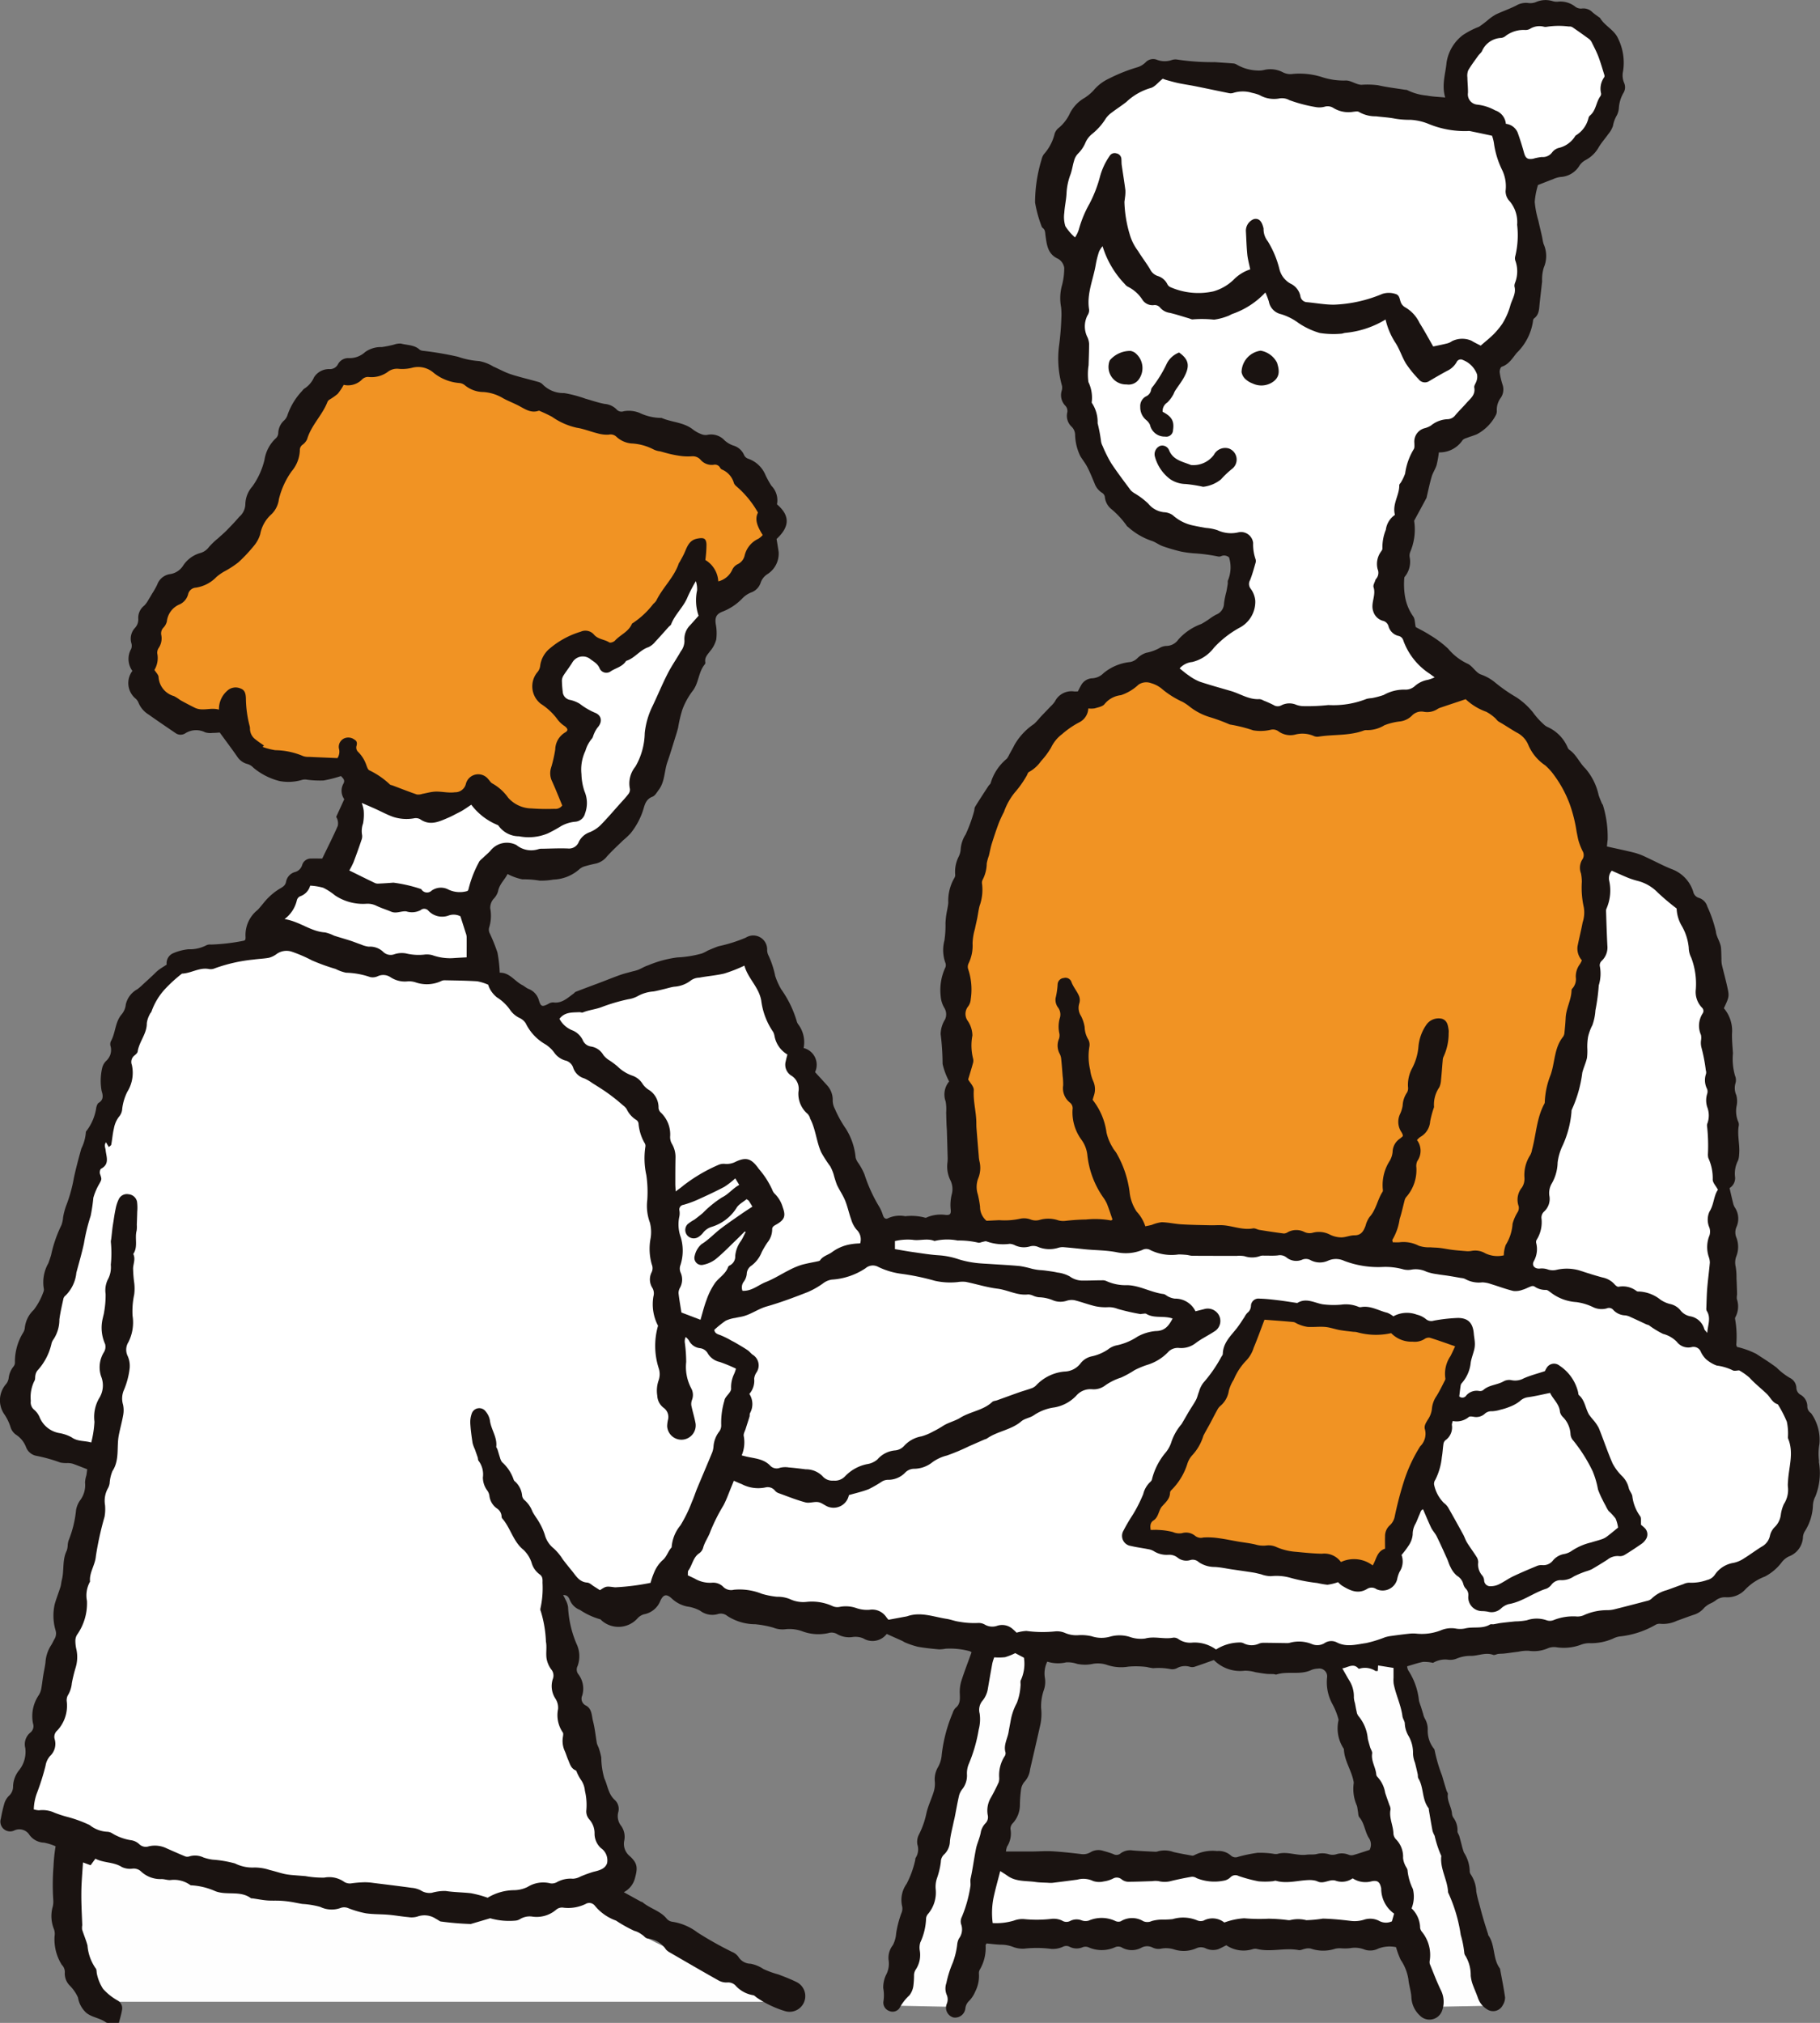
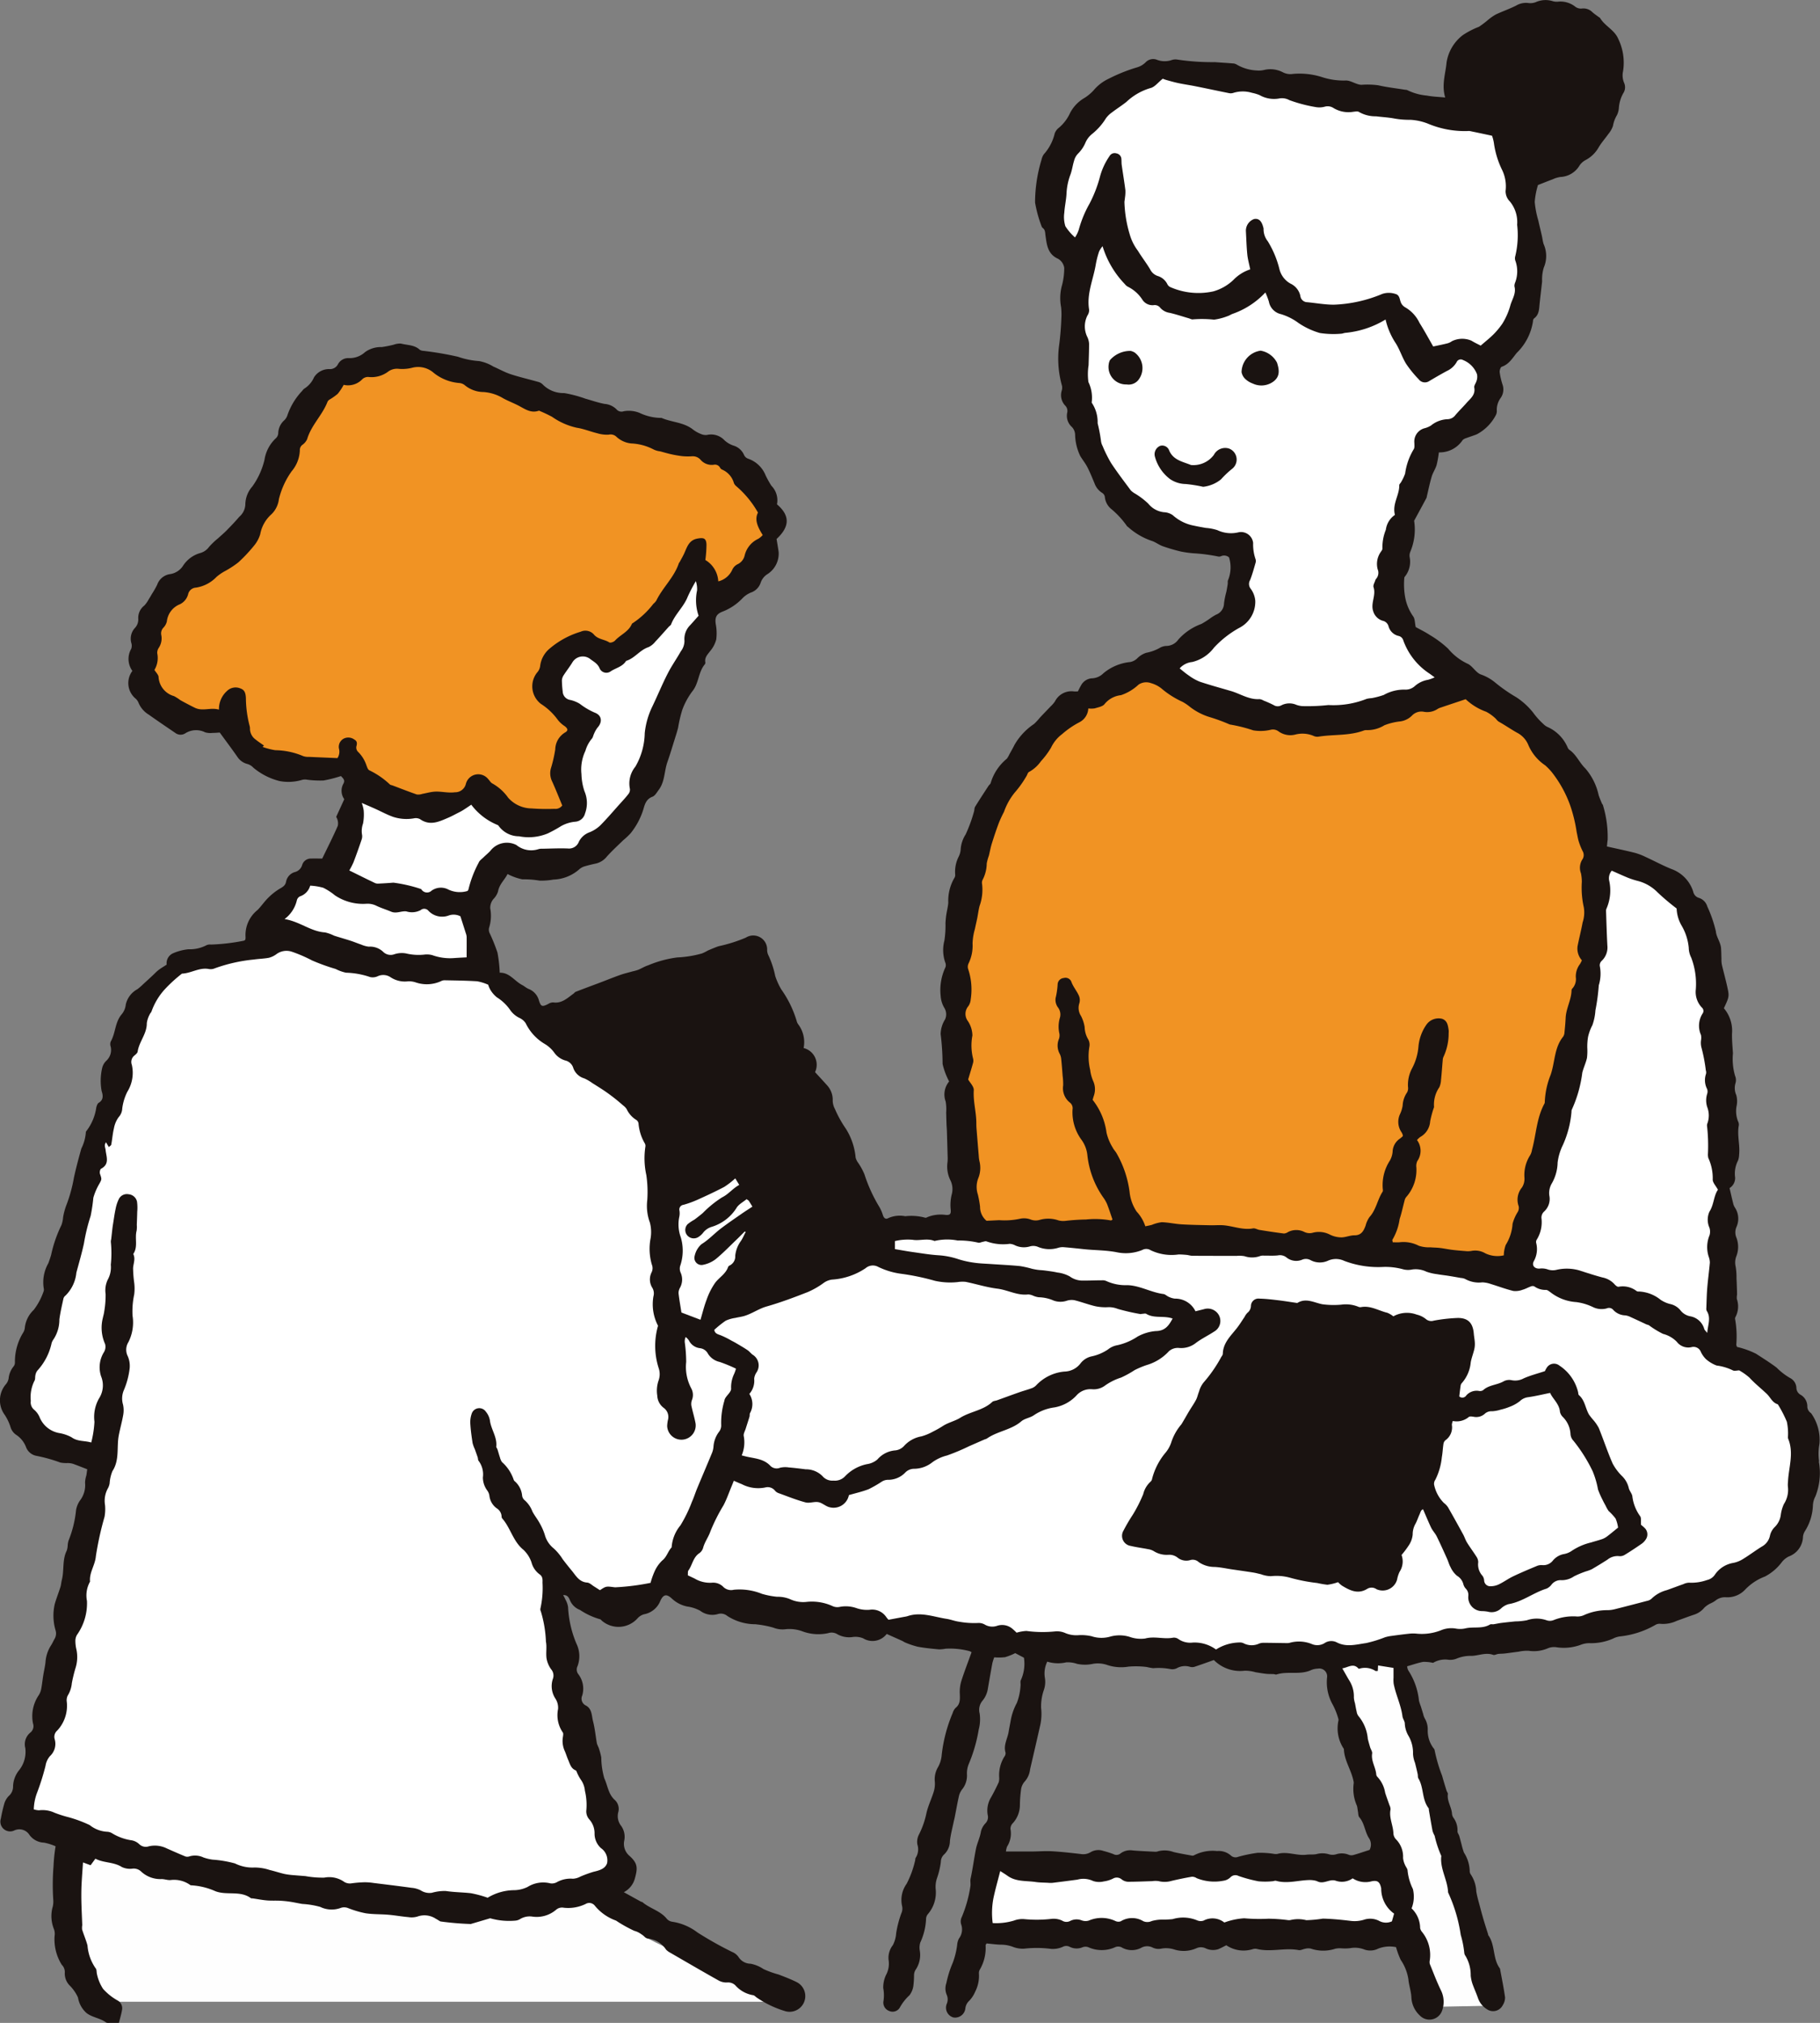
<svg xmlns="http://www.w3.org/2000/svg" width="194.43" height="216.12" viewBox="0 0 194.43 216.12">
  <rect x="0" y="0" width="194.43" height="216.12" fill="#808080" stroke="none" />
  <g id="グループ_3503" data-name="グループ 3503" transform="translate(0 0)">
    <g id="グループ_3101" data-name="グループ 3101" transform="translate(0 0)">
      <path id="パス_82851" data-name="パス 82851" d="M93.311,416.988H18.469s-7.8-3.33-1.453-18.158l53.8,4.283s1.851,4.885,5.816,7.116,16.676,6.759,16.676,6.759" transform="translate(-7.4 -203.132)" fill="#fefefe" />
-       <path id="パス_82852" data-name="パス 82852" d="M200.2,391.058l-7.555-.148,12.172-44.074,6.437,1.778Z" transform="translate(-98.119 -176.651)" fill="#fefefe" />
      <path id="パス_82853" data-name="パス 82853" d="M298.057,391.058l7.555-.148L291.6,346.836l-6.437,1.778Z" transform="translate(-145.241 -176.651)" fill="#fefefe" />
      <path id="パス_82854" data-name="パス 82854" d="M194.334,156.131a5.87,5.87,0,0,1,.035-1.857,4.886,4.886,0,0,0-.87-3.263.158.158,0,0,0-.056-.054.854.854,0,0,1-.366-.743,1.433,1.433,0,0,0-.69-1.184.876.876,0,0,1-.479-.744,1.241,1.241,0,0,0-.706-1.081,6.9,6.9,0,0,1-1.414-1.1c-.7-.527-1.45-.995-2.185-1.472a9.093,9.093,0,0,0-2.034-.731.966.966,0,0,1-.082-.229,10.845,10.845,0,0,0-.125-2.746.326.326,0,0,1,.042-.228,2.417,2.417,0,0,0,.143-1.917,1.883,1.883,0,0,1,.021-.469c0-.365-.019-.731-.03-1.1-.007-.208-.017-.416-.028-.624a7.259,7.259,0,0,0-.084-1.245,1.919,1.919,0,0,1,.045-1.076,2.756,2.756,0,0,0,.042-2.012,1.465,1.465,0,0,1,.006-1.2,2.152,2.152,0,0,0-.18-2.046,1.391,1.391,0,0,1-.182-.429c-.132-.526-.249-1.054-.388-1.651a1.26,1.26,0,0,0,.594-1.129,3.034,3.034,0,0,1,.317-1.827,2.06,2.06,0,0,0,.109-.617c.111-1.042-.231-2.08-.031-3.127a.79.79,0,0,0-.095-.458,2.961,2.961,0,0,1-.126-1.7,2.466,2.466,0,0,0-.052-1.08,1.836,1.836,0,0,1-.076-1.29,1.166,1.166,0,0,0-.054-.77,6.434,6.434,0,0,1-.225-2.4c-.045-.693-.113-1.408-.1-2.095a3.719,3.719,0,0,0-.868-2.72c.576-1.231.59-1.26.352-2.332-.175-.791-.394-1.572-.576-2.362a3.4,3.4,0,0,1-.037-.623c-.015-.367-.013-.734-.042-1.1-.051-.641-.509-1.207-.55-1.782a13.622,13.622,0,0,0-.919-2.673,1.357,1.357,0,0,0-.917-.923.87.87,0,0,1-.588-.662,3.763,3.763,0,0,0-2.324-2.416c-.924-.37-1.8-.85-2.71-1.266a6.905,6.905,0,0,0-1.167-.455c-.982-.249-1.975-.453-3.018-.688.022-.2.042-.462.079-.719a11.586,11.586,0,0,0-.5-3.684c-.013-.073-.089-.132-.118-.2-.118-.287-.241-.572-.341-.866a6.449,6.449,0,0,0-1.415-2.858c-.644-.614-.972-1.507-1.742-2.019a.717.717,0,0,1-.171-.262,4.2,4.2,0,0,0-2.183-2.179,1.513,1.513,0,0,1-.378-.278,7.932,7.932,0,0,1-1.129-1.259,7.7,7.7,0,0,0-1.768-1.611,17.029,17.029,0,0,1-2.253-1.564,4.93,4.93,0,0,0-1.559-.882c-.546-.21-.891-.931-1.437-1.157a6,6,0,0,1-2.046-1.592,11.13,11.13,0,0,0-1.952-1.459c-.5-.331-1.042-.591-1.513-.854-.1-.426-.068-.9-.291-1.167a5.167,5.167,0,0,1-.837-2.02,7.836,7.836,0,0,1-.089-2.077c0-.067.072-.138.118-.2a2.524,2.524,0,0,0,.449-2.024,1.084,1.084,0,0,1,.061-.527,6.116,6.116,0,0,0,.42-3.338c.469-.865.9-1.657,1.324-2.45a.7.7,0,0,0,.032-.154c.171-.71.315-1.427.523-2.126.126-.421.394-.8.522-1.223a11.194,11.194,0,0,0,.242-1.354,2.939,2.939,0,0,0,2.536-1.311.934.934,0,0,1,.4-.22c.369-.14.748-.253,1.115-.4a4.836,4.836,0,0,0,2.02-2.022.928.928,0,0,0,.117-.534,2.144,2.144,0,0,1,.416-1.332,1.58,1.58,0,0,0,.193-1.434,7.567,7.567,0,0,1-.3-1.306c-.022-.193.09-.545.221-.589.767-.259,1.144-.918,1.6-1.48a5.928,5.928,0,0,0,1.737-3.382.423.423,0,0,1,.1-.29c.576-.411.549-1.036.612-1.633.083-.78.178-1.558.263-2.338a4.4,4.4,0,0,1,.175-1.464,3.116,3.116,0,0,0-.016-2.524c-.091-.3-.125-.608-.194-.912-.121-.535-.254-1.068-.371-1.6a10.093,10.093,0,0,1-.384-1.993,8.407,8.407,0,0,1,.347-1.8c.531-.207,1.055-.419,1.584-.615a2.816,2.816,0,0,1,.824-.245,2.5,2.5,0,0,0,2.021-1.208,1.789,1.789,0,0,1,.611-.573,3.454,3.454,0,0,0,1.453-1.4c.294-.495.687-.929,1.018-1.4a2.75,2.75,0,0,0,.5-.87,3.346,3.346,0,0,1,.432-1.164,2.16,2.16,0,0,0,.2-.752,3.724,3.724,0,0,1,.464-1.571,1.16,1.16,0,0,0,.085-1.14,2.082,2.082,0,0,1-.1-1.228,5.853,5.853,0,0,0-.544-3.51c-.41-.914-1.43-1.332-1.929-2.192-.011-.019-.047-.022-.068-.038-.25-.186-.512-.358-.744-.565a1.337,1.337,0,0,0-1.08-.389,1,1,0,0,1-.793-.231,2.562,2.562,0,0,0-1.706-.507,1.571,1.571,0,0,1-.622-.036,2.575,2.575,0,0,0-1.849.1,1.624,1.624,0,0,1-.758.094A2.055,2.055,0,0,0,161.963.6c-.7.354-1.444.608-2.152.942a5.149,5.149,0,0,0-.826.571,10.374,10.374,0,0,1-.991.751,8.619,8.619,0,0,0-1.737.9,4.557,4.557,0,0,0-1.721,2.91c-.109,1.213-.549,2.4-.145,3.744-.737-.073-1.359-.086-1.961-.206a5.863,5.863,0,0,1-2.093-.584.656.656,0,0,0-.233-.037c-.959-.155-1.929-.263-2.874-.48a8.574,8.574,0,0,0-1.787-.05c-.579-.015-1.163-.5-1.721-.457a7.385,7.385,0,0,1-2.482-.362,7.911,7.911,0,0,0-3.108-.345,1.747,1.747,0,0,1-1.066-.164,2.882,2.882,0,0,0-1.99-.265,2.452,2.452,0,0,1-.777.064,4.654,4.654,0,0,1-2.172-.626.876.876,0,0,0-.45-.131c-.629-.054-1.259-.087-1.888-.135a24.981,24.981,0,0,1-4.013-.274,1.236,1.236,0,0,0-.62.055,2.3,2.3,0,0,1-1.541-.026,1.107,1.107,0,0,0-1.234.269,2.127,2.127,0,0,1-.868.52,17.9,17.9,0,0,0-3.07,1.227,4.7,4.7,0,0,0-1.615,1.242,4.823,4.823,0,0,1-.955.8,3.979,3.979,0,0,0-1.565,1.633,4.467,4.467,0,0,1-1.18,1.559,1.329,1.329,0,0,0-.458.627,5.028,5.028,0,0,1-1.157,2.208,1.618,1.618,0,0,0-.246.578,15.889,15.889,0,0,0-.692,4.575,13.564,13.564,0,0,0,.7,2.553.383.383,0,0,0,.141.187c.254.206.229.482.271.775.141.981.216,1.995,1.347,2.5a1.34,1.34,0,0,1,.658.976,7.26,7.26,0,0,1-.281,2.01,5.2,5.2,0,0,0-.054,2.189,7.122,7.122,0,0,1,.028,1.168,30.954,30.954,0,0,1-.263,3.087,10.718,10.718,0,0,0,.332,4.146,1.122,1.122,0,0,1-.039.541,1.617,1.617,0,0,0,.363,1.55.814.814,0,0,1,.231.781,1.586,1.586,0,0,0,.492,1.513,1.246,1.246,0,0,1,.353.84,5.491,5.491,0,0,0,.556,2.284c.246.4.545.772.759,1.188.286.557.518,1.143.761,1.721a1.993,1.993,0,0,0,.826,1.025.618.618,0,0,1,.274.419,1.892,1.892,0,0,0,.627,1.246,9.238,9.238,0,0,1,1.731,1.868c.025.043.079.068.12.1a7.266,7.266,0,0,0,2.5,1.476c.421.128.787.428,1.2.577a19.428,19.428,0,0,0,1.955.574,11.858,11.858,0,0,0,1.309.183,18.551,18.551,0,0,1,2.69.35.544.544,0,0,0,.308-.049.791.791,0,0,1,.829.14,3.613,3.613,0,0,1-.11,2.442c-.056.106-.012.261-.032.391-.042.283-.09.566-.147.846a9.183,9.183,0,0,0-.249,1.231,1.305,1.305,0,0,1-.853,1.21,5.455,5.455,0,0,0-.662.419,8.783,8.783,0,0,1-.913.575,6.056,6.056,0,0,0-2.453,1.663,1.581,1.581,0,0,1-1.28.682,1.54,1.54,0,0,0-.746.232,4.719,4.719,0,0,1-1.4.5,2.367,2.367,0,0,0-.977.608,1.485,1.485,0,0,1-.733.379,5.259,5.259,0,0,0-2.858,1.193,1.836,1.836,0,0,1-1.272.55,1.423,1.423,0,0,0-1.136.769c-.119.2-.218.414-.33.629-.151,0-.283.011-.411,0a1.971,1.971,0,0,0-2.037,1.068,3.2,3.2,0,0,1-.459.529c-.378.4-.763.793-1.14,1.193a6.324,6.324,0,0,1-.638.689,6.7,6.7,0,0,0-2.084,2.229c-.172.349-.368.686-.555,1.027a2.223,2.223,0,0,1-.273.462,5.274,5.274,0,0,0-1.714,2.579c-.021.112-.16.2-.23.306-.483.742-.971,1.481-1.434,2.235-.091.147-.066.361-.125.534a15.85,15.85,0,0,1-.886,2.422,3.381,3.381,0,0,0-.535,1.609,2.024,2.024,0,0,1-.206.759,3.579,3.579,0,0,0-.38,1.913.574.574,0,0,1-.085.373,4.833,4.833,0,0,0-.651,2.646c-.035.442-.153.877-.217,1.317-.042.284-.065.57-.082.857a10.834,10.834,0,0,1-.116,1.872,4.032,4.032,0,0,0,.087,2.329.718.718,0,0,1,.03.511,5.715,5.715,0,0,0-.518,3.066,2.887,2.887,0,0,0,.378,1.259,1.308,1.308,0,0,1,.09,1.265,3.036,3.036,0,0,0-.469,1.56,26.567,26.567,0,0,1,.208,3.186,7.543,7.543,0,0,0,.687,1.848c.023-.069.017.02-.028.077a2.168,2.168,0,0,0-.33,2.091,4.873,4.873,0,0,1,.054,1.171c.012.416.021.832.036,1.247.008.234.032.468.04.7q.043,1.37.079,2.74a4.093,4.093,0,0,1-.014.631,3.312,3.312,0,0,0,.31,1.925,2.125,2.125,0,0,1,.156,1.465,4.693,4.693,0,0,0-.126,1.639c.06.531-.087.659-.645.585a3.805,3.805,0,0,0-1.711.2c-.126.041-.281.149-.372.11a5.625,5.625,0,0,0-2.124-.157,3.016,3.016,0,0,0-1.808.2c-.284.166-.481,0-.58-.316a4.327,4.327,0,0,0-.373-.865,16.31,16.31,0,0,1-1.6-3.5,6.7,6.7,0,0,0-.671-1.226,1.675,1.675,0,0,1-.269-.551,6.949,6.949,0,0,0-1.055-3.107,11.973,11.973,0,0,1-1.154-2.085,1.982,1.982,0,0,1-.241-.878,2.28,2.28,0,0,0-.608-1.666c-.416-.469-.844-.927-1.277-1.4a1.846,1.846,0,0,0-1.222-2.576,3.17,3.17,0,0,0-.591-2.551,1.115,1.115,0,0,1-.157-.358,11.458,11.458,0,0,0-1.643-3.36,7.474,7.474,0,0,1-.641-1.421,9.869,9.869,0,0,0-.707-2.17,1.313,1.313,0,0,1-.156-.681,1.485,1.485,0,0,0-2.284-1.249,16.008,16.008,0,0,1-2.912.917c-.39.136-.771.3-1.151.463a4.513,4.513,0,0,1-.615.306,11.6,11.6,0,0,1-2.643.426,11.922,11.922,0,0,0-3.1.84c-.374.117-.715.334-1.079.485a5.342,5.342,0,0,1-.6.167c-.45.127-.908.233-1.348.39-.788.281-1.563.6-2.346.893s-1.589.591-2.38.9c-.092.036-.154.143-.238.2-.651.47-1.243,1.062-2.162.93a.975.975,0,0,0-.516.157c-.66.341-.8.3-1.005-.36a1.827,1.827,0,0,0-1.119-1.242c-.237-.1-.434-.288-.664-.407-.825-.424-1.364-1.357-2.407-1.32a14.7,14.7,0,0,0-.241-2.148,18.791,18.791,0,0,0-.817-2.039.881.881,0,0,1-.085-.6,4.224,4.224,0,0,0,.129-2.089,1.455,1.455,0,0,1,.344-1,1.984,1.984,0,0,0,.487-.8c.14-.8.755-1.292,1.015-1.871a5.955,5.955,0,0,0,1.583.571,9.973,9.973,0,0,1,1.842.138,7.528,7.528,0,0,0,1.482-.112,4.411,4.411,0,0,0,2.794-1.129,1.538,1.538,0,0,1,.47-.265c.427-.127.861-.235,1.3-.326a2.141,2.141,0,0,0,1.16-.762c.542-.6,1.143-1.15,1.724-1.716a7.774,7.774,0,0,0,.8-.755,7.693,7.693,0,0,0,1.36-2.563c.157-.55.31-1.088.965-1.335.28-.105.475-.468.677-.738.661-.88.582-2,.927-2.98.285-.81.528-1.634.785-2.454.125-.4.256-.8.354-1.2a14.5,14.5,0,0,1,.447-1.911,7.737,7.737,0,0,1,1.09-2c.693-.864.616-2.049,1.331-2.879a.325.325,0,0,0,.035-.231c-.072-.508.257-.814.529-1.177a3.148,3.148,0,0,0,.643-1.231,5.2,5.2,0,0,0-.052-1.647c-.1-.679.052-1.044.651-1.3A5.871,5.871,0,0,0,79.335,63.9a2.668,2.668,0,0,1,.9-.6,1.65,1.65,0,0,0,1.022-1.031,1.735,1.735,0,0,1,.682-.9,2.6,2.6,0,0,0,1.242-2.408c-.067-.466-.148-.929-.221-1.378,1.423-1.314,1.449-2.506.044-3.7a2.215,2.215,0,0,0-.6-1.991,10.745,10.745,0,0,1-.612-1.1A3.1,3.1,0,0,0,79.905,49a.749.749,0,0,1-.422-.4,1.779,1.779,0,0,0-1.15-1,2.693,2.693,0,0,1-.933-.557,1.95,1.95,0,0,0-1.872-.575,1.243,1.243,0,0,1-.665-.109,3.387,3.387,0,0,1-.824-.464c-.987-.791-2.269-.767-3.367-1.246a5.42,5.42,0,0,1-2.353-.539,3.062,3.062,0,0,0-1.694-.171.7.7,0,0,1-.78-.223,2.02,2.02,0,0,0-1.265-.564c-.69-.13-1.36-.368-2.039-.557a13.361,13.361,0,0,0-2.269-.6,3.091,3.091,0,0,1-2.3-.926,1,1,0,0,0-.476-.267c-.981-.28-1.978-.506-2.946-.824-.638-.21-1.234-.551-1.854-.82a4.431,4.431,0,0,0-1.519-.582,8.51,8.51,0,0,1-2.255-.461A34.514,34.514,0,0,0,45.2,37.48a.715.715,0,0,1-.36-.115c-.565-.53-1.322-.476-2-.656a1.908,1.908,0,0,0-.766.114,12.255,12.255,0,0,1-1.293.258A2.873,2.873,0,0,0,39,37.618a2.433,2.433,0,0,1-1.782.64,1.238,1.238,0,0,0-1.111.653.954.954,0,0,1-.878.524,1.878,1.878,0,0,0-1.681.876A2.7,2.7,0,0,1,32.5,41.526a1.089,1.089,0,0,0-.214.231,7.121,7.121,0,0,0-1.606,2.679,1.308,1.308,0,0,1-.355.507,1.9,1.9,0,0,0-.6,1.334.789.789,0,0,1-.239.531,3.963,3.963,0,0,0-1.231,2.321,8.114,8.114,0,0,1-1.294,2.84,2.958,2.958,0,0,0-.752,1.948,1.826,1.826,0,0,1-.652,1.3c-.422.5-.877.972-1.334,1.439-.292.3-.615.567-.923.851a7.884,7.884,0,0,0-.966.921,1.738,1.738,0,0,1-.946.658,3.233,3.233,0,0,0-1.816,1.331,2,2,0,0,1-1.461.928,1.715,1.715,0,0,0-1.32,1.128,9.15,9.15,0,0,1-.534.94c-.118.2-.235.408-.363.605a3.089,3.089,0,0,1-.482.683,1.647,1.647,0,0,0-.642,1.379,1.319,1.319,0,0,1-.355,1.009,1.689,1.689,0,0,0-.381,1.621,1,1,0,0,1-.015.607,2.178,2.178,0,0,0,.124,2.362,2.156,2.156,0,0,0,.363,2.975,1.256,1.256,0,0,1,.274.381,2.656,2.656,0,0,0,1.1,1.308c.942.668,1.9,1.317,2.853,1.965a.929.929,0,0,0,1.049.046,2.147,2.147,0,0,1,2.136-.113,2,2,0,0,0,.778.063c.283,0,.565-.028.78-.041.67.921,1.3,1.755,1.893,2.611a1.813,1.813,0,0,0,1.068.751,1.4,1.4,0,0,1,.629.392,7,7,0,0,0,2.809,1.431,5.093,5.093,0,0,0,2.416-.134,1.249,1.249,0,0,1,.545-.009,10.766,10.766,0,0,0,1.722.081,13.435,13.435,0,0,0,1.867-.475c.168.2.488.4.264.81a1.54,1.54,0,0,0,.09,1.662l-.865,1.889a1.315,1.315,0,0,1,.171.963c-.513,1.178-1.1,2.324-1.661,3.491-.436,0-.8-.011-1.169,0a.963.963,0,0,0-.972.679,1.091,1.091,0,0,1-.8.769,1.321,1.321,0,0,0-.919,1.007c-.078.433-.35.574-.683.768a6.338,6.338,0,0,0-1.223.964c-.41.4-.735.889-1.135,1.3a3.421,3.421,0,0,0-1.291,2.9,1.239,1.239,0,0,1-.025.289c-.068.044-.11.093-.157.1a21.218,21.218,0,0,1-3.5.412.919.919,0,0,0-.535.091,3.819,3.819,0,0,1-1.895.41,5.589,5.589,0,0,0-1.663.443,1.168,1.168,0,0,0-.652,1.2c-.361.237-.632.391-.876.581-.225.176-.42.391-.63.586q-.487.453-.978.9a7.793,7.793,0,0,1-.638.557,2.462,2.462,0,0,0-1.247,1.647,1.925,1.925,0,0,1-.459,1.064c-.7.836-.624,1.98-1.151,2.888a.814.814,0,0,0,0,.543,1.561,1.561,0,0,1-.472,1.507,1.566,1.566,0,0,0-.448.81,6.038,6.038,0,0,0-.047,2.425c.139.424.233.933-.317,1.255-.132.078-.2.306-.252.477a5.365,5.365,0,0,1-1.067,2.546.2.2,0,0,0-.053.146,4.624,4.624,0,0,1-.48,1.715c-.288,1.034-.57,2.073-.794,3.122a15.821,15.821,0,0,1-.843,3.025,7.016,7.016,0,0,0-.313,1.2,3.056,3.056,0,0,1-.179.837,13.824,13.824,0,0,0-1.1,3.186c-.089.3-.19.6-.3.891a4.109,4.109,0,0,0-.49,2.664.583.583,0,0,1-.03.383,6.915,6.915,0,0,1-1.04,1.935,3.055,3.055,0,0,0-.954,1.951,1.2,1.2,0,0,1-.192.507,5.894,5.894,0,0,0-.86,3.149.665.665,0,0,1-.143.428,2.421,2.421,0,0,0-.533,1.295,1.33,1.33,0,0,1-.252.567A2.632,2.632,0,0,0,.5,151.154a5.136,5.136,0,0,1,.634,1.342,1.519,1.519,0,0,0,.6.8,2.722,2.722,0,0,1,1.029,1.262,1.479,1.479,0,0,0,1.076.968,16.654,16.654,0,0,1,2.616.73,3.547,3.547,0,0,0,.784.052,2.161,2.161,0,0,1,.537.073c.486.17.962.366,1.543.589-.024.166-.052.415-.094.661a2.859,2.859,0,0,0-.139.768,2.692,2.692,0,0,1-.545,1.914,2.511,2.511,0,0,0-.414,1.01,11.809,11.809,0,0,1-.806,3.274,2.222,2.222,0,0,0-.091.542,1.934,1.934,0,0,1-.105.536c-.493.991-.253,2.1-.52,3.125-.064.248-.075.512-.151.755-.189.6-.423,1.189-.6,1.794a5.542,5.542,0,0,0,.077,2.814,1.141,1.141,0,0,1-.088.906c-.149.249-.257.524-.421.761a3.818,3.818,0,0,0-.565,1.789c-.057.467-.166.928-.24,1.393-.079.487-.127.979-.221,1.463a1.95,1.95,0,0,1-.256.632,3.973,3.973,0,0,0-.614,3.02.873.873,0,0,1-.286.977,1.606,1.606,0,0,0-.539,1.646,3.141,3.141,0,0,1-.7,2.421,2.894,2.894,0,0,0-.605,1.663,1.325,1.325,0,0,1-.459,1.042,1.968,1.968,0,0,0-.473.8,15.67,15.67,0,0,0-.372,1.616,1.041,1.041,0,0,0,1.4,1.283,1.274,1.274,0,0,1,1.658.467,2.01,2.01,0,0,0,1.548.819,5.8,5.8,0,0,1,1.24.387,17.882,17.882,0,0,0-.221,2.145A24.4,24.4,0,0,0,5.692,203a2.375,2.375,0,0,1-.1.855,3.7,3.7,0,0,0,.171,2.246,1.48,1.48,0,0,1,.067.745,5.118,5.118,0,0,0,.768,3.064,1.087,1.087,0,0,1,.324.846,1.822,1.822,0,0,0,.518,1.364,4.326,4.326,0,0,1,.892,1.289,2.829,2.829,0,0,0,.894,1.64c.593.482,1.449.543,2.091,1.012.126.092.358.047.541.052.257.007.515,0,.846,0,.113-.455.253-.905.331-1.365a.946.946,0,0,0-.461-1.019,5.981,5.981,0,0,1-1.564-1.248,4.6,4.6,0,0,1-.654-1.585c-.052-.2-.014-.481-.137-.608a4.893,4.893,0,0,1-.872-2.448c-.157-.578-.4-1.132-.576-1.705a1.89,1.89,0,0,1,.016-.461c-.021-.626-.053-1.252-.074-1.877-.014-.419-.026-.837-.025-1.255,0-.442.007-.885.031-1.326.039-.722.095-1.444.148-2.241l.812.3.512-.7c.894.472,1.951.331,2.829.892a2.059,2.059,0,0,0,1.15.17,1.137,1.137,0,0,1,.918.322,3.016,3.016,0,0,0,2.172.794c.31,0,.624.123.932.107a2.981,2.981,0,0,1,2.17.556,7.332,7.332,0,0,1,2.649.634c1.22.471,2.638-.1,3.783.738.055.041.154.022.232.033.495.073.987.171,1.484.213.467.04.938.009,1.406.032a10.754,10.754,0,0,1,1.079.109c.435.066.864.165,1.3.235a8.977,8.977,0,0,1,1.915.316,2.793,2.793,0,0,0,2.14.126,1.117,1.117,0,0,1,.834,0,10.423,10.423,0,0,0,1.884.555c.8.122,1.626.089,2.437.159.706.061,1.4.189,2.11.251a2.2,2.2,0,0,0,1-.066A2.2,2.2,0,0,1,46.57,205c.165.081.314.194.477.279a30.831,30.831,0,0,0,3.245.274c.679-.2,1.357-.4,2.074-.613a7.326,7.326,0,0,0,2.738.248,1.14,1.14,0,0,0,.445-.154,1.964,1.964,0,0,1,1.357-.266,3.2,3.2,0,0,0,2.505-.739.954.954,0,0,1,.8-.217,4.248,4.248,0,0,0,2.351-.4.754.754,0,0,1,.981.182,5.128,5.128,0,0,0,2.224,1.579.9.9,0,0,1,.2.122,14.993,14.993,0,0,0,1.784.984,2.54,2.54,0,0,1,1.075.6.65.65,0,0,0,.4.235,2.593,2.593,0,0,1,1.927,1.174,1.717,1.717,0,0,0,.443.329c1.728,1,3.453,2.007,5.194,2.983a1.731,1.731,0,0,0,.91.2,1.1,1.1,0,0,1,.851.3,3.248,3.248,0,0,0,1.894,1.058c.135.007.264.16.392.251a10.951,10.951,0,0,0,2.977,1.434,1.676,1.676,0,0,0,1.247-3.106c-.611-.3-1.253-.545-1.891-.79a9.971,9.971,0,0,1-1.616-.585,3.711,3.711,0,0,0-1.364-.565,1.545,1.545,0,0,1-1.307-.738,1.537,1.537,0,0,0-.673-.522,37.949,37.949,0,0,1-3.706-2.084,5.88,5.88,0,0,0-2.664-1.138.954.954,0,0,1-.6-.312c-.69-.867-1.807-1.094-2.609-1.785-.036-.031-.1-.023-.149-.048-.589-.322-1.176-.648-1.84-1.015a2.341,2.341,0,0,0,1.163-1.4c.329-1.171.344-1.662-.538-2.464a1.683,1.683,0,0,1-.583-1.625,2.027,2.027,0,0,0-.313-1.578,1.674,1.674,0,0,1-.322-1.482,1.3,1.3,0,0,0-.38-1.315c-.693-.621-.75-1.537-1.11-2.3a8.338,8.338,0,0,1-.325-2.237,7.624,7.624,0,0,0-.285-1.049,4.254,4.254,0,0,1-.18-.431c-.142-.8-.215-1.61-.417-2.391-.151-.588-.1-1.314-.755-1.669a.805.805,0,0,1-.4-1.065,2.543,2.543,0,0,0-.392-2.255A.817.817,0,0,1,61.7,178a3.056,3.056,0,0,0-.114-2.387,11.415,11.415,0,0,1-.9-3.934,2.373,2.373,0,0,0-.289-.806c-.061-.149-.144-.288-.233-.462.5-.017.612.3.735.584A1.893,1.893,0,0,0,61.959,172a7.581,7.581,0,0,0,2.13.99c.088.01.162.127.245.192a2.729,2.729,0,0,0,3.766-.276,1.47,1.47,0,0,1,.7-.442,2.327,2.327,0,0,0,1.748-1.445c.315-.678.655-.754,1.2-.258a3.382,3.382,0,0,0,1.652.871,4.038,4.038,0,0,1,1.4.455,2.14,2.14,0,0,0,1.865.361,1.085,1.085,0,0,1,1.041.2,5.53,5.53,0,0,0,2.975.88,10.525,10.525,0,0,1,1.926.361,2.674,2.674,0,0,0,1.231.18,3.989,3.989,0,0,1,1.927.233,4.889,4.889,0,0,0,2.726.172,1.157,1.157,0,0,1,.967.123,2.577,2.577,0,0,0,1.6.3,2.167,2.167,0,0,1,1.156.137,1.906,1.906,0,0,0,2.5-.451c.032-.035.1-.041.024-.012.6.268,1.122.5,1.638.732.119.054.225.142.347.186a8.73,8.73,0,0,0,1.332.444c.748.137,1.509.209,2.267.28a3.951,3.951,0,0,0,.7-.072,8.079,8.079,0,0,1,2.541.258.823.823,0,0,1,.229.12c-.4,1.117-.792,2.117-1.113,3.137a4.015,4.015,0,0,0-.143,1.314c.018.564.06,1.094-.456,1.5a1.324,1.324,0,0,0-.307.545,15.96,15.96,0,0,0-1.189,4.645,3.122,3.122,0,0,1-.4,1.174,2.545,2.545,0,0,0-.317,1.514,2.881,2.881,0,0,1-.117,1.071c-.243.794-.626,1.554-.794,2.361a9.034,9.034,0,0,1-.784,2.213,1.7,1.7,0,0,0-.17,1.063,1.676,1.676,0,0,1-.173,1.414c-.067.1-.038.261-.085.382a10.261,10.261,0,0,1-.891,2.409,2.963,2.963,0,0,0-.474,2.416,1.2,1.2,0,0,1-.093.744,11.208,11.208,0,0,0-.55,2.124,3.218,3.218,0,0,1-.352,1.266,2.194,2.194,0,0,0-.459,1.56,2.561,2.561,0,0,1-.287,1.659,3.16,3.16,0,0,0-.283,1.363,4.136,4.136,0,0,1,.028,1.384A.948.948,0,0,0,95,214.847a.893.893,0,0,0,1.116-.347,5.2,5.2,0,0,1,1.043-1.335,2.138,2.138,0,0,0,.416-1,9.51,9.51,0,0,0,.071-1.1,1.145,1.145,0,0,1,.148-.591,2.83,2.83,0,0,0,.464-2.105,1.818,1.818,0,0,1,.061-.85,6.621,6.621,0,0,0,.615-2.587.872.872,0,0,1,.224-.472,3.538,3.538,0,0,0,.8-2.646,2.849,2.849,0,0,1,.136-1.143,8.227,8.227,0,0,0,.416-1.757,1.1,1.1,0,0,1,.37-.811,1.987,1.987,0,0,0,.6-1.412c.072-.671.252-1.329.388-1.993.042-.206.1-.409.138-.615.152-.764.282-1.533.46-2.291a1.943,1.943,0,0,1,.369-.686,2.336,2.336,0,0,0,.464-1.551,2.62,2.62,0,0,1,.213-1.142,16.262,16.262,0,0,0,1.044-3.63,4.321,4.321,0,0,0,.1-1.718,1.514,1.514,0,0,1,.32-1.386,2.663,2.663,0,0,0,.561-1.286c.154-.9.309-1.8.476-2.7a5.28,5.28,0,0,1,.2-.63,5.941,5.941,0,0,0,1.158-.016,6.467,6.467,0,0,0,1.086-.433l.93.491a4.2,4.2,0,0,1-.329,2.394c-.088.167,0,.418-.038.623a6.086,6.086,0,0,1-.389,1.811,6.179,6.179,0,0,0-.665,1.921c-.067.386-.151.769-.212,1.156-.118.743-.578,1.432-.331,2.237a.6.6,0,0,1-.132.434,3.754,3.754,0,0,0-.549,2.189,1.532,1.532,0,0,1-.051.542c-.25.545-.52,1.082-.814,1.606a2.7,2.7,0,0,0-.357,1.9.935.935,0,0,1-.234.866,1.958,1.958,0,0,0-.492.879c-.1.657-.412,1.253-.534,1.873-.207,1.048-.342,2.114-.571,3.164-.059.274.029.58-.027.855a13.758,13.758,0,0,1-.913,3.249,1.061,1.061,0,0,0-.074.768,1.617,1.617,0,0,1-.239,1.546,1.859,1.859,0,0,0-.167.527,8.246,8.246,0,0,1-.488,2.055,11.12,11.12,0,0,0-.682,2.169,1.737,1.737,0,0,0,.033,1.238,1.213,1.213,0,0,1,.007.982,1.085,1.085,0,0,0,.709,1.448,1.1,1.1,0,0,0,1.283-.986,1.3,1.3,0,0,1,.416-.8,3.15,3.15,0,0,0,.633-.971,3.683,3.683,0,0,0,.4-1.908.746.746,0,0,1,.1-.457,4.591,4.591,0,0,0,.612-2.576c0-.065.064-.132.1-.208.531.047,1.052.123,1.574.132a3.579,3.579,0,0,1,1.224.224,2.864,2.864,0,0,0,1.234.2,12.036,12.036,0,0,1,2.9.028,2.652,2.652,0,0,0,1.211-.221.782.782,0,0,1,.735-.007,1.627,1.627,0,0,0,1.378.05.894.894,0,0,1,.6-.011,3.488,3.488,0,0,0,2.914-.009.822.822,0,0,1,.65.026,2.15,2.15,0,0,0,2.12.043,1.29,1.29,0,0,1,1.2-.018,1.432,1.432,0,0,0,.914.118,2.865,2.865,0,0,1,1.394.087,3.344,3.344,0,0,0,2.393-.14,1.174,1.174,0,0,1,.992.031,1.831,1.831,0,0,0,1.313.083c.288-.117.56-.271.868-.423a3.28,3.28,0,0,0,2.871.4.916.916,0,0,1,.47.009c1.455.339,2.93-.171,4.389.109.212.041.456-.106.689-.141a1.309,1.309,0,0,1,.6-.023,4.106,4.106,0,0,0,2.634.013,2.392,2.392,0,0,1,.618-.041,5.107,5.107,0,0,0,.946-.013,2.776,2.776,0,0,1,1.475.12,1.877,1.877,0,0,0,1.54-.076,3.356,3.356,0,0,1,1.9-.155,8.8,8.8,0,0,0,.5,1.36,5.053,5.053,0,0,1,.821,2.078c.056.647.292,1.283.318,1.928a2.811,2.811,0,0,0,.916,1.95,1.426,1.426,0,0,0,2.35-.492,2.75,2.75,0,0,0-.115-2.223c-.441-.914-.8-1.868-1.184-2.81a.9.9,0,0,1,0-.388,3.911,3.911,0,0,0-.832-3.032.918.918,0,0,1-.2-.413,2.937,2.937,0,0,0-.914-2.1,3.384,3.384,0,0,0,.14-2.071,5.716,5.716,0,0,1-.566-1.952c0-.215-.2-.421-.283-.641a2.152,2.152,0,0,1-.2-.732,2.633,2.633,0,0,0-.773-2,1,1,0,0,1-.259-.621c-.025-.862-.489-1.669-.306-2.558a1,1,0,0,0-.116-.453c-.152-.447-.323-.887-.461-1.337a3.229,3.229,0,0,0-.819-1.678.446.446,0,0,1-.132-.278c-.062-.757-.564-1.422-.437-2.227.032-.2-.147-.44-.215-.664-.09-.294-.171-.592-.248-.89a4.349,4.349,0,0,0-.99-2.433.98.98,0,0,1-.2-.477c-.075-.3-.122-.61-.183-.915a2.449,2.449,0,0,1-.117-.612,3.191,3.191,0,0,0-.529-1.871c-.231-.394-.454-.792-.705-1.232.635-.1,1.182-.6,1.726.022.029.034.153,0,.227-.024a2.062,2.062,0,0,1,1.592.279c.058.03.145,0,.246,0,.008-.175.016-.341.027-.588l1.652.263c0,.384,0,.72,0,1.055a3.5,3.5,0,0,0,.015.627c.225,1.184.785,2.277.94,3.483.035.275.259.54.251.8a2.819,2.819,0,0,0,.377,1.264,3.587,3.587,0,0,1,.5,1.929,3.029,3.029,0,0,0,.213.983c.1.4.2.8.285,1.2.034.153,0,.338.076.462.591.982.362,2.242,1.086,3.177.042.053.025.152.038.229.129.741.249,1.483.392,2.221a2.829,2.829,0,0,0,.219.5,11.337,11.337,0,0,0,.7,2.128c.025.037.008.1,0,.156-.094,1.311.676,2.452.735,3.734a.378.378,0,0,0,.053.148,16.379,16.379,0,0,1,1.3,4.423,10.466,10.466,0,0,1,.377,1.891.68.68,0,0,0,.137.366,3.994,3.994,0,0,1,.552,2.1,4.04,4.04,0,0,0,.177.843c.181.519.414,1.018.594,1.536a2.251,2.251,0,0,0,.967,1.211,1.153,1.153,0,0,0,1.691-.444,1.51,1.51,0,0,0,.242-.821c-.143-1.032-.356-2.054-.543-3.08-.806-1.057-.48-2.513-1.26-3.58-.013-.018,0-.053-.006-.077-.116-.37-.235-.739-.349-1.109q-.116-.372-.222-.747c-.086-.3-.172-.605-.25-.91-.156-.608-.348-1.211-.447-1.828a3.5,3.5,0,0,0-.569-1.78.652.652,0,0,1-.132-.434,3.842,3.842,0,0,0-.615-1.928,7.214,7.214,0,0,1-.259-.88c-.083-.3-.154-.6-.244-.9-.053-.172-.2-.341-.187-.5a2.25,2.25,0,0,0-.46-1.478.973.973,0,0,1-.131-.446c-.069-.7-.537-1.309-.438-2.047.015-.113-.1-.239-.14-.365-.161-.525-.325-1.048-.469-1.578a16.516,16.516,0,0,1-.809-2.763.4.4,0,0,0-.118-.2,3.094,3.094,0,0,1-.614-1.965,2.261,2.261,0,0,0-.311-1.2,1.777,1.777,0,0,1-.179-.5c-.086-.271-.167-.544-.254-.815a6.109,6.109,0,0,1-.193-.591,7.183,7.183,0,0,0-1.136-3.224,1.142,1.142,0,0,1-.126-.449c.606-.173,1.148-.368,1.707-.473a4.231,4.231,0,0,1,1.06.107,2.518,2.518,0,0,1,1.65-.333,1.8,1.8,0,0,0,.847-.114,3.876,3.876,0,0,1,1.615-.3c.769-.024,1.519-.394,2.313-.108.148.053.355-.076.537-.1.231-.027.466-.02.7-.047.49-.057.977-.131,1.467-.191a4.307,4.307,0,0,1,1.074-.1,3.756,3.756,0,0,0,2.084-.275,1.776,1.776,0,0,1,.822-.112,5.225,5.225,0,0,0,2.715-.268,2.5,2.5,0,0,1,1-.154,5.877,5.877,0,0,0,2.384-.481,2.3,2.3,0,0,1,.746-.242,9.569,9.569,0,0,0,3.791-1.228.878.878,0,0,1,.512-.123,3.367,3.367,0,0,0,1.768-.31c.622-.217,1.235-.46,1.861-.663a2.331,2.331,0,0,0,1.091-.743,2.509,2.509,0,0,1,.615-.435,3.517,3.517,0,0,0,.547-.3,1.609,1.609,0,0,1,1.161-.381,2.607,2.607,0,0,0,2.062-.839,5.662,5.662,0,0,1,2.09-1.376,5.284,5.284,0,0,0,1.785-1.509,2.172,2.172,0,0,1,.757-.631,2.315,2.315,0,0,0,1.527-2.117,1.386,1.386,0,0,1,.2-.583,5.483,5.483,0,0,0,.86-2.755,2.293,2.293,0,0,1,.269-.976,6.764,6.764,0,0,0,.361-3.722m-50.809,30.593c.021.048.072.091.074.138.042,1.235.805,2.251,1.028,3.43a.572.572,0,0,1,.017.234,4.413,4.413,0,0,0,.348,2.388c.058.2.068.413.108.618s.023.466.143.605c.554.64.59,1.506,1.005,2.191a1.226,1.226,0,0,1,.094,1.3c-.664.214-1.175.392-1.694.537a.82.82,0,0,1-.512-.008,1.951,1.951,0,0,0-1.386-.053,1.358,1.358,0,0,1-.751-.008,2.4,2.4,0,0,0-1.318-.022c-.344.079-.716.021-1.071.067-1.047.135-2.074-.39-3.126-.08a1.417,1.417,0,0,1-.464-.026,9.794,9.794,0,0,0-1.641-.095,15.371,15.371,0,0,0-2.078.428.731.731,0,0,1-.792-.155,1.96,1.96,0,0,0-1.459-.463,4.287,4.287,0,0,0-2.443.446.352.352,0,0,1-.226.045c-.664-.122-1.333-.232-1.99-.389a2.738,2.738,0,0,0-1.628-.08.83.83,0,0,1-.309.054c-.81-.041-1.62-.073-2.427-.142a1.723,1.723,0,0,0-1.272.308.683.683,0,0,1-.794.079,10.477,10.477,0,0,0-1.053-.333,1.619,1.619,0,0,0-1.374.138,1.53,1.53,0,0,1-1.054.19c-1.015-.117-2.031-.233-3.051-.292-.706-.041-1.417.02-2.125.024-.915.006-1.83,0-2.808,0a2.168,2.168,0,0,1,.118-.517,2.621,2.621,0,0,0,.365-1.893.84.84,0,0,1,.247-.609,2.882,2.882,0,0,0,.76-1.94,13.773,13.773,0,0,1,.131-1.715,1.6,1.6,0,0,1,.412-.832,2.35,2.35,0,0,0,.547-1.279c.368-1.583.736-3.166,1.092-4.752a5.7,5.7,0,0,0,.085-1.8,5.324,5.324,0,0,1,.289-1.906,2.63,2.63,0,0,0,.113-1.313,2.868,2.868,0,0,1,.254-1.726,3.87,3.87,0,0,0,2.032.074,3.073,3.073,0,0,1,1.157.164,4.055,4.055,0,0,0,1.712-.008,3.092,3.092,0,0,1,1.531.135,4.688,4.688,0,0,0,2.246.168,9.177,9.177,0,0,1,1.943.038,6.887,6.887,0,0,0,.695.128,6.76,6.76,0,0,1,1.875.1,1.07,1.07,0,0,0,.686-.117,1.793,1.793,0,0,1,1.376-.127.873.873,0,0,0,.465,0c.715-.236,1.422-.494,2.081-.727a3.955,3.955,0,0,0,3.3,1.141,4.008,4.008,0,0,1,1.149.163c.383.059.766.129,1.152.171.259.028.522.015.783.028.1.005.221.07.31.041,1.208-.392,2.526.088,3.715-.479a1.973,1.973,0,0,1,.692-.146.839.839,0,0,1,.99.96,4.868,4.868,0,0,0,.607,2.887,7.408,7.408,0,0,1,.6,1.514.383.383,0,0,1,0,.231,3.949,3.949,0,0,0,.512,2.866" transform="translate(0 -0.001)" fill="#1a1311" />
      <path id="パス_82855" data-name="パス 82855" d="M55.519,308.193a11.927,11.927,0,0,0-1.808-.49c-.9-.1-1.8-.1-2.7-.238a5.029,5.029,0,0,0-1.469.194,1.718,1.718,0,0,1-1.2-.265,2.656,2.656,0,0,0-.97-.268c-1.35-.186-2.7-.35-4.057-.517a6.347,6.347,0,0,0-.938-.075,12.214,12.214,0,0,0-1.41.113,1.14,1.14,0,0,1-.882-.218,2.779,2.779,0,0,0-2.033-.391,10.229,10.229,0,0,1-2.006-.16c-.413-.037-.827-.063-1.239-.1a7.864,7.864,0,0,1-1-.129c-.533-.122-1.052-.3-1.585-.424a5.172,5.172,0,0,0-1.627-.268,4.182,4.182,0,0,1-2.084-.433,12.109,12.109,0,0,0-2.391-.407,4.942,4.942,0,0,1-.976-.233,2.1,2.1,0,0,0-1.462-.128.732.732,0,0,1-.452.027c-.676-.273-1.341-.573-2.008-.866a2.852,2.852,0,0,0-1.926-.222,1,1,0,0,1-1.014-.231,1.565,1.565,0,0,0-.835-.415,5.48,5.48,0,0,1-2.042-.736,1.112,1.112,0,0,0-.52-.173,3.267,3.267,0,0,1-1.9-.718,13.853,13.853,0,0,0-2.264-.84,12.569,12.569,0,0,1-1.472-.47,3.079,3.079,0,0,0-1.682-.266,2.271,2.271,0,0,1-.552-.1,5.461,5.461,0,0,1,.329-1.715,25.816,25.816,0,0,0,.924-2.926,2.083,2.083,0,0,1,.478-1.05,1.77,1.77,0,0,0,.5-1.813.882.882,0,0,1,.278-.919,3.874,3.874,0,0,0,1.019-3.056,1.148,1.148,0,0,1,.094-.67,3.02,3.02,0,0,0,.444-1.331,16.105,16.105,0,0,1,.387-1.6,3.889,3.889,0,0,0,.113-1.951,4.11,4.11,0,0,1-.121-.939,1.279,1.279,0,0,1,.163-.662,5.841,5.841,0,0,0,1.075-3.638,3.016,3.016,0,0,1,.328-2.062c-.1-.969.545-1.752.623-2.72a33.423,33.423,0,0,1,.926-4.205,4.609,4.609,0,0,0,.053-1.25,2.744,2.744,0,0,1,.322-1.82,1.566,1.566,0,0,0,.17-.519,4.1,4.1,0,0,1,.3-1.294c.779-1.189.435-2.542.673-3.8.141-.746.354-1.479.482-2.227a2.846,2.846,0,0,0-.025-1.078,2.273,2.273,0,0,1,.107-1.584,8.482,8.482,0,0,0,.6-2.275,2.606,2.606,0,0,0-.2-1.308,1.531,1.531,0,0,1,.068-1.507,4.663,4.663,0,0,0,.441-2.833,8.678,8.678,0,0,1,.178-2.259,5,5,0,0,0-.02-1.4,13.224,13.224,0,0,1-.1-1.4c.026-.491.263-.973.042-1.473a.1.1,0,0,1-.006-.077c.507-.763.124-1.651.341-2.456a2.806,2.806,0,0,0,.021-.625c.014-.468.037-.936.045-1.4a4.762,4.762,0,0,0-.024-1.092,1.006,1.006,0,0,0-.9-.782.962.962,0,0,0-1.018.468,4.055,4.055,0,0,0-.368,1.1c-.113.509-.179,1.028-.263,1.544-.029.181-.058.363-.079.545-.046.386-.086.771-.13,1.157a.874.874,0,0,0-.034.312,11.754,11.754,0,0,1-.008,2.4,2.741,2.741,0,0,1-.325,1.6,2.633,2.633,0,0,0-.229,1.53,10.088,10.088,0,0,1-.148,1.868c-.026.234-.1.461-.147.693a4.245,4.245,0,0,0,.237,2.777,1.107,1.107,0,0,1-.122.881,3.064,3.064,0,0,0-.3,2.585,2.554,2.554,0,0,1-.212,2.335,4.005,4.005,0,0,0-.5,2.507,11.064,11.064,0,0,1-.343,2.221c-.724-.216-1.461-.086-2.108-.563a4.234,4.234,0,0,0-1.325-.449A2.788,2.788,0,0,1,7.659,256.9a2.128,2.128,0,0,0-.577-.824,1.03,1.03,0,0,1-.385-.971,3.894,3.894,0,0,1,.386-2.137c.108-.151.057-.41.109-.612a1.132,1.132,0,0,1,.2-.477,6.3,6.3,0,0,0,1.5-2.818,1.245,1.245,0,0,1,.211-.5,3.81,3.81,0,0,0,.647-2.157c.1-.751.275-1.492.435-2.234a.6.6,0,0,1,.22-.316,3.961,3.961,0,0,0,1.16-2.446c.277-1.037.581-2.069.808-3.117a20.385,20.385,0,0,1,.716-2.942,17.449,17.449,0,0,0,.289-1.941,6.394,6.394,0,0,1,.643-1.5c.257-.469.273-.476.066-1.063-.055-.155.01-.485.122-.544.942-.5.545-1.3.477-2.012-.023-.247-.187-.482.045-.809l.3.507c.094-.089.242-.162.261-.259.108-.579.149-1.173.287-1.744a2.924,2.924,0,0,1,.51-1.2,1.442,1.442,0,0,0,.377-.91,5.5,5.5,0,0,1,.542-1.79,3.84,3.84,0,0,0,.484-2.877.872.872,0,0,1,.278-1c.139-.116.322-.265.344-.42.155-1.067.993-1.906.976-3.036a2.767,2.767,0,0,1,.314-.942c.047-.12.167-.215.2-.337a6.9,6.9,0,0,1,1.461-2.395,15.381,15.381,0,0,1,1.78-1.618c.99-.033,1.872-.7,2.91-.485a1.128,1.128,0,0,0,.615-.087,17.087,17.087,0,0,1,4.124-.931c.546-.079,1.1-.089,1.642-.19a2.339,2.339,0,0,0,.77-.364,1.808,1.808,0,0,1,1.683-.283,15.352,15.352,0,0,1,2.152.93,21.712,21.712,0,0,0,2.518.911,4.522,4.522,0,0,0,1.109.4,8.575,8.575,0,0,1,2.584.468,1.285,1.285,0,0,0,.841-.106,1.4,1.4,0,0,1,1.351.132,2.763,2.763,0,0,0,1.883.424,2.366,2.366,0,0,1,.847.138,3.672,3.672,0,0,0,2.625-.141.86.86,0,0,1,.372-.107c1.172.025,2.346.035,3.516.11a5.292,5.292,0,0,1,1.174.366,2.441,2.441,0,0,0,.225.531,2.976,2.976,0,0,0,.7.815,4.853,4.853,0,0,1,1.453,1.4,2.564,2.564,0,0,0,.938.79,1.607,1.607,0,0,1,.688.574,5.179,5.179,0,0,0,2.045,2.222,3.389,3.389,0,0,1,1.033.959,2.193,2.193,0,0,0,1.139.8,1.169,1.169,0,0,1,.875.823,1.755,1.755,0,0,0,1.168,1.093,4.84,4.84,0,0,1,.868.507c.4.25.8.5,1.194.762s.766.538,1.136.825c.329.255.645.527.959.8a1.522,1.522,0,0,1,.372.388,2.666,2.666,0,0,0,1.037,1.161.555.555,0,0,1,.229.374,5.052,5.052,0,0,0,.651,2.094.528.528,0,0,1,.084.37,8.338,8.338,0,0,0,.1,3.055,12.488,12.488,0,0,1,.1,2.664,5.146,5.146,0,0,0,.28,2.406,4.036,4.036,0,0,1,.058,1.771,6,6,0,0,0,.153,2.724,1.014,1.014,0,0,1-.032.827,1.68,1.68,0,0,0,.092,1.665,1.166,1.166,0,0,1,.107.894,4.924,4.924,0,0,0,.492,3.14,7.767,7.767,0,0,0,.072,4.537,2.007,2.007,0,0,1-.011,1.3,3.351,3.351,0,0,0-.142,1.635,1.7,1.7,0,0,0,.674,1.292,1.2,1.2,0,0,1,.46,1.321,3.8,3.8,0,0,0-.078.626,1.525,1.525,0,1,0,3.032-.287c-.118-.641-.319-1.266-.449-1.906a1.251,1.251,0,0,1,.071-.6,1.461,1.461,0,0,0-.08-1.226,4.88,4.88,0,0,1-.542-2.816,15.328,15.328,0,0,0-.142-2.036,1.1,1.1,0,0,1,.09-.637,1.873,1.873,0,0,1,.336.354,1.507,1.507,0,0,0,1.176.839,1.1,1.1,0,0,1,.867.593,1.977,1.977,0,0,0,1.257.88,15.852,15.852,0,0,1,1.732.715,3.457,3.457,0,0,1-.243.668,3.293,3.293,0,0,0-.271,1.512c-.052.436-.672.8-.719,1.238a8.192,8.192,0,0,0-.341,2.646,1.086,1.086,0,0,1-.253.707,2.961,2.961,0,0,0-.57,1.533,2.223,2.223,0,0,1-.156.688c-.52,1.263-1.06,2.519-1.585,3.781-.2.483-.354.987-.569,1.463a14.689,14.689,0,0,1-1.223,2.506,4.123,4.123,0,0,0-.941,2.351c-.4.417-.507,1.013-1,1.4a3.688,3.688,0,0,0-.84,1.213,8.091,8.091,0,0,0-.41,1.177,24.925,24.925,0,0,1-3.656.471.952.952,0,0,1-.236-.005c-.863-.11-.863-.111-1.517.319-.186-.119-.4-.26-.615-.393-.244-.15-.486-.4-.742-.42-.868-.06-1.209-.738-1.665-1.29-.3-.36-.59-.726-.878-1.1-.128-.164-.227-.352-.36-.512a5.178,5.178,0,0,0-.679-.749,2.8,2.8,0,0,1-.957-1.474,6.471,6.471,0,0,0-.575-1.277c-.225-.413-.534-.782-.745-1.2a3,3,0,0,0-.847-1.215.755.755,0,0,1-.249-.464,2.328,2.328,0,0,0-.759-1.52.39.39,0,0,1-.143-.185,4.34,4.34,0,0,0-1.247-1.885,1.432,1.432,0,0,1-.215-.477c-.1-.294-.179-.6-.275-.891-.032-.1-.133-.2-.124-.284.115-1.022-.568-1.849-.682-2.818a1.981,1.981,0,0,0-.43-.917.85.85,0,0,0-1.517.228,2.708,2.708,0,0,0-.141,1.082c.04.683.137,1.363.24,2.039a3.682,3.682,0,0,0,.241.661c.1.289.208.579.305.871.041.125.022.3.1.376a2.4,2.4,0,0,1,.454,1.771,2.37,2.37,0,0,0,.472,1.4,1.234,1.234,0,0,1,.228.573,1.912,1.912,0,0,0,.783,1.325,1.081,1.081,0,0,1,.514.84.392.392,0,0,0,.058.227c.905,1.018,1.163,2.463,2.278,3.363a3.3,3.3,0,0,1,.867,1.367,2.3,2.3,0,0,0,.811,1.218c.345.228.382.483.359.919a10.084,10.084,0,0,1-.222,2.766.461.461,0,0,0,.044.308,12.81,12.81,0,0,1,.544,3.236c.115.581-.019,1.209.067,1.8a2.83,2.83,0,0,0,.481,1.142,1.021,1.021,0,0,1,.2,1.013,2.428,2.428,0,0,0,.264,2.128,1.782,1.782,0,0,1,.283,1.118,3.26,3.26,0,0,0,.5,2.489c.088.106.038.348.013.522a2.583,2.583,0,0,0,.2,1.466c.139.312.233.644.37.956.187.424.286.91.8,1.116.09.036.122.218.183.332a4.547,4.547,0,0,0,.382.684,2.384,2.384,0,0,1,.42,1.161,6.543,6.543,0,0,1,.148,2.15,1.291,1.291,0,0,0,.338.931,2.206,2.206,0,0,1,.545,1.519,2.083,2.083,0,0,0,.69,1.535,1.58,1.58,0,0,1,.652,1.595c-.2.617-.841.787-1.453.93a13.323,13.323,0,0,0-1.394.507,1.866,1.866,0,0,1-.813.234,2.99,2.99,0,0,0-1.736.383,1.091,1.091,0,0,1-.669.11,3.144,3.144,0,0,0-2.434.386,3.405,3.405,0,0,1-1.478.344,5.539,5.539,0,0,0-2.784.807" transform="translate(-3.407 -105.441)" fill="#fff" />
      <path id="パス_82856" data-name="パス 82856" d="M263.629,150.364a6.208,6.208,0,0,0,2.189,1.34,4.429,4.429,0,0,1,.9.628c.165.129.277.337.453.436.657.367,1.279.8,1.924,1.164a2.569,2.569,0,0,1,1.235,1.344,4.946,4.946,0,0,0,1.788,2.15,6.712,6.712,0,0,1,.7.721,12.531,12.531,0,0,1,1.972,3.558,15.779,15.779,0,0,1,.695,2.857c.075.329.12.668.219.989a7,7,0,0,0,.407,1.024.842.842,0,0,1-.044.949,1.662,1.662,0,0,0-.122,1.447,4.8,4.8,0,0,1,.091.91,9.675,9.675,0,0,0,.214,2.731,3.4,3.4,0,0,1-.13,1.607c-.155.853-.377,1.693-.542,2.544a1.875,1.875,0,0,0,.463,1.495,2.569,2.569,0,0,1-.208.409,2.177,2.177,0,0,0-.44,1.4,1.488,1.488,0,0,1-.345,1.178.348.348,0,0,0-.111.206c-.016,1.026-.58,1.934-.629,2.953-.025.523-.072,1.046-.126,1.567a.881.881,0,0,1-.144.448c-.965,1.193-.862,2.729-1.335,4.077a8.66,8.66,0,0,0-.625,2.916.331.331,0,0,1-.034.153c-.842,1.538-.879,3.291-1.33,4.934a1.662,1.662,0,0,1-.2.587,3.907,3.907,0,0,0-.607,2.406,1.717,1.717,0,0,1-.266,1.036,2.048,2.048,0,0,0-.349,2.012.916.916,0,0,1-.085.578,4.655,4.655,0,0,0-.57,1.289,4.872,4.872,0,0,1-.729,2.258,3.45,3.45,0,0,0-.207,1.114,2.988,2.988,0,0,1-1.976-.216,2.13,2.13,0,0,0-1.528-.247,2.4,2.4,0,0,1-.625.005c-.47-.035-.94-.074-1.408-.133-.44-.055-.875-.151-1.315-.2-.334-.041-.673-.035-1.007-.067a3.339,3.339,0,0,1-1.221-.166,3.567,3.567,0,0,0-2.062-.372c-.247.02-.5,0-.725,0-.024-.169-.057-.239-.036-.265a5.933,5.933,0,0,0,.774-2.211c.227-.689.369-1.406.562-2.107a.974.974,0,0,1,.211-.326,4.374,4.374,0,0,0,1.015-3.078,1.28,1.28,0,0,1,.1-.688,1.909,1.909,0,0,0-.034-2.246,1.979,1.979,0,0,1,.353-.33,2.053,2.053,0,0,0,1.054-1.663,11.344,11.344,0,0,1,.334-1.29c.028-.1.094-.209.078-.3a3.265,3.265,0,0,1,.573-2.066,2.2,2.2,0,0,0,.175-.765c.073-.7.119-1.41.183-2.114a.943.943,0,0,1,.089-.378,5.9,5.9,0,0,0,.544-2.525,1.338,1.338,0,0,0,0-.316c-.076-.5-.134-1.02-.716-1.211a1.59,1.59,0,0,0-1.621.579,4.82,4.82,0,0,0-.892,2.421,5.982,5.982,0,0,1-.683,2.308,3.713,3.713,0,0,0-.43,1.972.942.942,0,0,1-.1.592,2.685,2.685,0,0,0-.472,1.4,3.306,3.306,0,0,1-.275.9,1.953,1.953,0,0,0,.158,1.958,1.41,1.41,0,0,1,.129.286.568.568,0,0,1,0,.133,3.355,3.355,0,0,1-.321.268,1.759,1.759,0,0,0-.764,1.4,2.284,2.284,0,0,1-.3.947,4.815,4.815,0,0,0-.758,2.931c.009.13.048.292-.012.385-.557.855-.687,1.925-1.4,2.707a2.824,2.824,0,0,0-.417.921c-.213.565-.457,1.035-1.2,1.028-.465,0-.931.221-1.4.22a2.79,2.79,0,0,1-1.2-.289,2.564,2.564,0,0,0-1.911-.189,1.3,1.3,0,0,1-.818-.095,1.922,1.922,0,0,0-1.75,0,.929.929,0,0,1-.438.161c-.875-.11-1.747-.245-2.618-.385-.232-.037-.472-.2-.682-.164-1.134.211-2.185-.28-3.282-.34-.416-.023-.834.017-1.251.007-1.04-.024-2.081-.036-3.12-.1-.7-.042-1.4-.207-2.106-.227a4.033,4.033,0,0,0-1.055.284c-.217.058-.439.1-.7.153a4.239,4.239,0,0,0-.929-1.575,4.621,4.621,0,0,1-.755-2.122,11.138,11.138,0,0,0-1.376-4.08c-.124-.229-.326-.419-.437-.653a5.185,5.185,0,0,1-.648-1.578,7.158,7.158,0,0,0-1.483-3.5c.034-.114.078-.288.137-.456a2.122,2.122,0,0,0-.072-1.54,4.219,4.219,0,0,1-.327-1.2,6.271,6.271,0,0,1-.084-2.489,1.156,1.156,0,0,0-.159-.83,2.7,2.7,0,0,1-.348-1.26,3.94,3.94,0,0,0-.388-1.184,1.583,1.583,0,0,1-.183-1.349,1.166,1.166,0,0,0-.053-.839c-.232-.518-.62-.949-.811-1.507a.675.675,0,0,0-.8-.363.709.709,0,0,0-.652.691,8.271,8.271,0,0,1-.219,1.462,1.377,1.377,0,0,0,.233.959,1.252,1.252,0,0,1,.216,1.18,3.349,3.349,0,0,0-.042,1.641,1.13,1.13,0,0,1-.059.605,1.831,1.831,0,0,0,.077,1.53,1.573,1.573,0,0,1,.169.517c.067.624.113,1.251.161,1.877a6.686,6.686,0,0,1,.056,1.017,1.942,1.942,0,0,0,.717,1.827.773.773,0,0,1,.284.749,4.962,4.962,0,0,0,.935,3.2,3.405,3.405,0,0,1,.65,1.667,9.646,9.646,0,0,0,1.651,4.458,3.913,3.913,0,0,1,.442.746c.221.554.4,1.126.594,1.683-.09.047-.146.1-.181.09a9.456,9.456,0,0,0-2.649-.1,21.823,21.823,0,0,0-2.183.144,2.019,2.019,0,0,1-.763-.049,3.327,3.327,0,0,0-2.022-.049,1.514,1.514,0,0,1-.913-.031,1.99,1.99,0,0,0-1.152-.1,7.767,7.767,0,0,1-2.248.157c-.418.022-.836.04-1.351.065a1.939,1.939,0,0,1-.69-1.506,11.1,11.1,0,0,0-.234-1.3,2.574,2.574,0,0,1,.027-1.7,2.941,2.941,0,0,0,.142-1.862,3.334,3.334,0,0,1-.072-.548q-.126-1.486-.244-2.972c-.018-.235-.014-.471-.019-.707-.028-1.119-.344-2.209-.27-3.35.026-.394-.414-.817-.6-1.152.181-.606.358-1.172.514-1.743a.9.9,0,0,0,.015-.471,5.692,5.692,0,0,1-.076-2.486,2.871,2.871,0,0,0-.488-1.544,1.272,1.272,0,0,1,.057-1.591,1.487,1.487,0,0,0,.252-.735,6.865,6.865,0,0,0-.287-3.26.847.847,0,0,1,.06-.576,4.327,4.327,0,0,0,.422-2.141,6.321,6.321,0,0,1,.253-1.539c.074-.382.17-.761.246-1.142.087-.437.138-.882.251-1.312a5.118,5.118,0,0,0,.268-2.332.706.706,0,0,1,.055-.457,3.856,3.856,0,0,0,.442-1.744,5.09,5.09,0,0,1,.227-.832c.107-.425.18-.86.31-1.278.231-.741.478-1.479.749-2.207a12.918,12.918,0,0,1,.556-1.2,6.809,6.809,0,0,1,1.162-2.077,11.045,11.045,0,0,0,1.231-1.728c.1-.15.147-.4.281-.458a3.765,3.765,0,0,0,1.279-1.154,8.479,8.479,0,0,0,1.075-1.443,3.876,3.876,0,0,1,1.181-1.445,9.308,9.308,0,0,1,1.868-1.278,1.75,1.75,0,0,0,.932-1.464,2.6,2.6,0,0,0,.684-.01c.368-.114.843-.191,1.05-.457a2.618,2.618,0,0,1,1.755-.953,5.088,5.088,0,0,0,1.876-1.125,1.479,1.479,0,0,1,1.339-.158,3.106,3.106,0,0,1,1.234.673,9.6,9.6,0,0,0,2.134,1.327,5.533,5.533,0,0,1,.656.429,6.547,6.547,0,0,0,2.355,1.231,19.481,19.481,0,0,1,1.913.706.754.754,0,0,0,.148.055,16.088,16.088,0,0,1,2.475.62,4.692,4.692,0,0,0,1.872-.062.985.985,0,0,1,.808.156,2.144,2.144,0,0,0,1.792.362,3.05,3.05,0,0,1,1.939.123.957.957,0,0,0,.537.1c1.6-.264,3.262-.077,4.821-.645a.709.709,0,0,1,.307-.059,3.486,3.486,0,0,0,1.945-.522,6.6,6.6,0,0,1,1.68-.408,2.169,2.169,0,0,0,1.251-.615,1.389,1.389,0,0,1,1.3-.408,2,2,0,0,0,1.369-.26,1.569,1.569,0,0,1,.277-.152c.914-.309,1.829-.613,2.8-.938" transform="translate(-107.05 -75.664)" fill="#f19323" />
      <path id="パス_82857" data-name="パス 82857" d="M149.752,305.762c.021-.219-.019-.414.06-.523.424-.587.495-1.39,1.154-1.839a1.074,1.074,0,0,0,.415-.563c.165-.642.58-1.176.781-1.771a19.139,19.139,0,0,1,1.4-2.789c.342-.646.579-1.348.863-2.026.079-.189.153-.379.24-.6.311.133.57.254.837.355a3.786,3.786,0,0,0,2.518.363,1,1,0,0,1,1.066.366.9.9,0,0,0,.4.252c.94.34,1.87.718,2.833.974.431.115.946-.108,1.393-.022.418.08.777.454,1.2.544a1.666,1.666,0,0,0,2.047-1.3c.73-.213,1.447-.371,2.121-.636a12.918,12.918,0,0,0,1.364-.783,1.278,1.278,0,0,1,.648-.215,2.515,2.515,0,0,0,1.912-.8,1.324,1.324,0,0,1,.9-.377,3.163,3.163,0,0,0,1.975-.7,4.508,4.508,0,0,1,1.559-.72,22.33,22.33,0,0,0,2.379-1c.553-.239,1.1-.483,1.655-.723a1.19,1.19,0,0,0,.222-.082c1.132-.8,2.6-.915,3.683-1.844.365-.313.938-.371,1.343-.652a5.1,5.1,0,0,1,2.2-.837,4.2,4.2,0,0,0,2.329-1.252,1.992,1.992,0,0,1,1.692-.688,2.02,2.02,0,0,0,1.411-.416,6.229,6.229,0,0,1,1.687-.832,10.58,10.58,0,0,0,1.436-.791,9.479,9.479,0,0,1,1.3-.547,5.2,5.2,0,0,0,2.378-1.481,1.431,1.431,0,0,1,1.066-.344,2.52,2.52,0,0,0,1.83-.552c.606-.451,1.3-.782,1.933-1.2a1.3,1.3,0,0,0,.171-2.148,1.352,1.352,0,0,0-1.268-.243l-.9.225a2.391,2.391,0,0,0-2.2-1.351,2.041,2.041,0,0,1-.667-.2c-.193-.08-.36-.269-.554-.293-1.331-.17-2.536-.917-3.867-.947a4.911,4.911,0,0,1-2.257-.45,1.031,1.031,0,0,0-.466-.068c-.652,0-1.3.033-1.954.029a2.322,2.322,0,0,1-1.467-.444,3.572,3.572,0,0,0-1.325-.417c-.431-.1-.872-.151-1.311-.211-.259-.036-.523-.041-.782-.075-.2-.026-.405-.067-.606-.112a10.882,10.882,0,0,0-1.292-.29c-1.015-.1-2.035-.145-3.053-.215-.6-.042-1.21-.057-1.806-.141a10.184,10.184,0,0,1-1.685-.368,8.311,8.311,0,0,0-2.079-.426c-.941-.055-1.876-.214-2.812-.346-.641-.09-1.277-.209-1.924-.317v-.859a5.942,5.942,0,0,1,1.888-.137c.742.133,1.564-.2,2.338.129a5.856,5.856,0,0,1,2.48-.051,9.011,9.011,0,0,1,2.175.226c.152.05.355-.061.535-.093.121-.021.262-.081.363-.042a5.233,5.233,0,0,0,2.481.263,1.438,1.438,0,0,1,.6.173,2.235,2.235,0,0,0,1.547.106,1.3,1.3,0,0,1,.91.062,3.193,3.193,0,0,0,2.093.094,1.6,1.6,0,0,1,.616-.077c.728.057,1.454.137,2.181.214,1.163.123,2.334.1,3.495.328a4.66,4.66,0,0,0,2.722-.244.877.877,0,0,1,.894.027,5.169,5.169,0,0,0,2.981.452c.283,0,.566.019.847.045.209.02.415.093.623.095,1.571.011,3.141.009,4.712.014a3.243,3.243,0,0,1,.864.031,2.5,2.5,0,0,0,1.7-.029,1.093,1.093,0,0,1,.389-.03c.5-.007,1,.028,1.485-.027a1.112,1.112,0,0,1,.884.2,1.654,1.654,0,0,0,1.715.254,1.02,1.02,0,0,1,.9.064,2.11,2.11,0,0,0,1.834.055,2.071,2.071,0,0,1,1.743.011,10.208,10.208,0,0,0,4.174.651,7.092,7.092,0,0,1,2.148.259,2.073,2.073,0,0,0,.932.015,2.639,2.639,0,0,1,1.531.234,5.4,5.4,0,0,0,1.128.263c.412.074.829.116,1.243.182.441.07.879.148,1.319.226a1.226,1.226,0,0,1,.451.11,3,3,0,0,0,1.829.356,3.134,3.134,0,0,1,.909.179c.8.243,1.593.544,2.408.742a2.153,2.153,0,0,0,.989-.131c.3-.081.579-.246.875-.351a.474.474,0,0,1,.366-.012,2.044,2.044,0,0,0,1.26.382c.16,0,.325.152.474.253a4.991,4.991,0,0,0,2.757,1.048,5.8,5.8,0,0,1,1.8.543,2.094,2.094,0,0,0,1.463.128.589.589,0,0,1,.7.179,1.812,1.812,0,0,0,1.265.569,1.754,1.754,0,0,1,.586.185c.572.257,1.137.528,1.707.791a2.074,2.074,0,0,1,.226.07,9.751,9.751,0,0,0,1.519.931,3.131,3.131,0,0,1,1.472.845,1.545,1.545,0,0,0,1.558.575.839.839,0,0,1,1.016.513,2.712,2.712,0,0,0,.546.77,3.689,3.689,0,0,0,1.132.678,5.568,5.568,0,0,1,1.7.5c.172.122.5.019.714.019a6.329,6.329,0,0,1,1.1.78c.582.636,1.258,1.162,1.87,1.753.363.35.556.883,1.1,1.071.025.009.057.019.068.038a12.929,12.929,0,0,1,.952,1.843,6.07,6.07,0,0,1,.121,1.563.772.772,0,0,0,.012.236c.654,1.551.049,3.1-.012,4.643a2.431,2.431,0,0,0-.011.474,2.788,2.788,0,0,1-.427,1.882,4.107,4.107,0,0,0-.327,1.128,2.208,2.208,0,0,1-.638,1.315,1.877,1.877,0,0,0-.526.949,1.711,1.711,0,0,1-.852,1.142c-.67.41-1.3.89-1.966,1.3a3.1,3.1,0,0,1-1.08.448,2.964,2.964,0,0,0-2,1.289,1.37,1.37,0,0,1-.822.544,4.981,4.981,0,0,1-1.915.283,1.482,1.482,0,0,0-.605.153c-.6.21-1.187.436-1.783.646a3.614,3.614,0,0,0-1.632.92.984.984,0,0,1-.477.226q-1.711.455-3.428.886a3.346,3.346,0,0,1-.779.105,6.042,6.042,0,0,0-2.46.5,1.655,1.655,0,0,1-.839.174,5.6,5.6,0,0,0-2.474.389,1.066,1.066,0,0,1-.755.014,3.206,3.206,0,0,0-2.094,0,6.69,6.69,0,0,1-1.237.123c-.492.049-.983.1-1.473.16-.283.035-.562.1-.845.144-.13.02-.29-.031-.39.029-.815.49-1.745.212-2.6.407a2.587,2.587,0,0,1-1.016.032,2.848,2.848,0,0,0-1.623.178,5.577,5.577,0,0,1-2.634.356,3.9,3.9,0,0,0-.787.011c-.651.07-1.3.156-1.949.246a3.819,3.819,0,0,0-.615.137,13.194,13.194,0,0,1-2.017.619c-1.041.143-2.1.47-3.15-.09a1.288,1.288,0,0,0-1.293.1,1.49,1.49,0,0,1-1.365.084,3.657,3.657,0,0,0-2.326-.132,1.039,1.039,0,0,1-.313.038c-.809-.009-1.617-.028-2.425-.032a1.428,1.428,0,0,0-.544.08A1.876,1.876,0,0,1,209.1,313a.881.881,0,0,0-.306-.072,4.811,4.811,0,0,0-2.615.752,3.885,3.885,0,0,0-2.493-.742,2.217,2.217,0,0,1-1.5-.356.819.819,0,0,0-.594-.166c-.987.191-1.974-.185-2.981.088a3.542,3.542,0,0,1-1.693-.186,3.7,3.7,0,0,0-2.027-.021,3.339,3.339,0,0,1-2-.034,4.917,4.917,0,0,0-1.48-.11,3.038,3.038,0,0,1-1.3-.217,2.177,2.177,0,0,0-1.15-.188,13.014,13.014,0,0,1-3.038-.051,4.494,4.494,0,0,0-1.045.184c-.1-.094-.228-.225-.368-.342a1.694,1.694,0,0,0-1.692-.4,1.579,1.579,0,0,1-1.355-.131,1.286,1.286,0,0,0-.681-.163,9.077,9.077,0,0,1-2.034-.132c-.473-.061-.907-.241-1.346-.308-1.384-.21-2.76-.778-4.194-.285a2.148,2.148,0,0,1-.309.063l-1.708.318a2.846,2.846,0,0,1-.243-.292,1.813,1.813,0,0,0-1.783-.774,3.454,3.454,0,0,1-1.379-.171,3.436,3.436,0,0,0-1.784-.143,1.252,1.252,0,0,1-.744-.059,5.3,5.3,0,0,0-2.77-.475,3.321,3.321,0,0,1-1.83-.293,3.424,3.424,0,0,0-1.379-.249,8.7,8.7,0,0,1-1.613-.315,6.392,6.392,0,0,0-3-.435,1.183,1.183,0,0,1-1.1-.281,1.516,1.516,0,0,0-1.221-.472,3.2,3.2,0,0,1-1.88-.451c-.214-.1-.425-.2-.7-.331" transform="translate(-76.272 -137.453)" fill="#fff" />
      <path id="パス_82858" data-name="パス 82858" d="M53.826,81.787a2.108,2.108,0,0,0,2.014-.613.884.884,0,0,1,.63-.228,2.956,2.956,0,0,0,2.156-.6,1.607,1.607,0,0,1,1.028-.274,4.344,4.344,0,0,0,1.565-.125,2.514,2.514,0,0,1,2.24.565A5,5,0,0,0,66.2,81.594a1.065,1.065,0,0,1,.62.27,3.178,3.178,0,0,0,1.976.693,4.679,4.679,0,0,1,2.061.657c.5.277,1.043.487,1.557.743.722.359,1.389.917,2.287.589a14.941,14.941,0,0,1,1.4.66,7.318,7.318,0,0,0,2.635,1.165c.742.113,1.454.41,2.189.589a3.556,3.556,0,0,0,1.223.15.893.893,0,0,1,.848.247,2.716,2.716,0,0,0,1.551.691,5.709,5.709,0,0,1,2.408.649,2.142,2.142,0,0,0,.678.193c.377.1.752.213,1.133.3A11.933,11.933,0,0,0,90,89.406a6.38,6.38,0,0,0,1.025.017,1.116,1.116,0,0,1,.969.405,1.561,1.561,0,0,0,1.362.5.616.616,0,0,1,.675.284.5.5,0,0,0,.216.225,2.2,2.2,0,0,1,1.279,1.455.9.9,0,0,0,.238.313,10.472,10.472,0,0,1,2.33,2.831c-.4.77-.008,1.574.508,2.4a2.17,2.17,0,0,1-.472.4,2.637,2.637,0,0,0-1.456,1.774,1.357,1.357,0,0,1-.748.939,1.216,1.216,0,0,0-.585.611,2.217,2.217,0,0,1-1.487,1.225,2.825,2.825,0,0,0-1.38-2.284,12.862,12.862,0,0,0,.119-1.68c-.038-.652-.307-.728-.96-.609-.9.163-1.1.873-1.4,1.545-.145.328-.332.637-.5.955-.025.046-.073.082-.089.129-.5,1.514-1.73,2.593-2.411,4a1.514,1.514,0,0,1-.313.341,9.053,9.053,0,0,1-2.286,2.119c-.342.864-1.24,1.178-1.816,1.815-.128.142-.49.265-.609.188-.524-.339-1.211-.311-1.657-.859a1.208,1.208,0,0,0-1.391-.285,9.185,9.185,0,0,0-3.307,1.794,2.863,2.863,0,0,0-1.032,1.9,1.279,1.279,0,0,1-.322.671,2.367,2.367,0,0,0,.406,3.348,6.6,6.6,0,0,1,1.8,1.7,2.958,2.958,0,0,0,.751.684c.336.273.382.463.045.662a2.167,2.167,0,0,0-1.064,1.82,14.522,14.522,0,0,1-.476,2.061,1.99,1.99,0,0,0,.152,1.378c.377.832.711,1.684,1.072,2.549a.892.892,0,0,1-.828.358,21.435,21.435,0,0,1-2.443-.043,3.38,3.38,0,0,1-2.507-1.145,5.112,5.112,0,0,0-1.69-1.523c-.175-.09-.285-.3-.433-.453a1.36,1.36,0,0,0-2.394.5,1.173,1.173,0,0,1-1.178.895c-.777.105-1.512-.132-2.264-.057-.41.042-.813.157-1.22.231a1.3,1.3,0,0,1-.58.061c-.869-.3-1.725-.638-2.586-.962-.1-.038-.224-.045-.293-.111a8.578,8.578,0,0,0-2.194-1.509c-.154-.076-.235-.339-.309-.531a3.636,3.636,0,0,0-.913-1.46.647.647,0,0,1-.166-.543c.091-.319.109-.577-.209-.748a1.085,1.085,0,0,0-1.123-.11.99.99,0,0,0-.527,1.061,1.259,1.259,0,0,1-.157,1.029c-1.066-.047-2.054-.087-3.042-.133a1.655,1.655,0,0,1-.62-.081,7.846,7.846,0,0,0-2.978-.632,7.25,7.25,0,0,1-1.363-.353l.157-.138c-.3-.216-.614-.417-.9-.651a1.429,1.429,0,0,1-.6-1.147,1.053,1.053,0,0,0-.04-.313,12.063,12.063,0,0,1-.395-2.954c-.024-.455-.091-.862-.558-1.03a1.31,1.31,0,0,0-1.47.267,2.58,2.58,0,0,0-.85,1.985c-.881-.263-1.744.208-2.575-.2-.208-.1-.416-.205-.621-.313-.322-.17-.645-.337-.96-.519a4.446,4.446,0,0,0-.65-.413,2.26,2.26,0,0,1-1.647-2.056c-.024-.235-.259-.449-.44-.741a2.484,2.484,0,0,0,.3-1.769.918.918,0,0,1,.155-.581,1.827,1.827,0,0,0,.279-1.36.884.884,0,0,1,.22-.8,1.435,1.435,0,0,0,.374-.679,2.228,2.228,0,0,1,1.4-1.83,1.651,1.651,0,0,0,.873-1.073.9.9,0,0,1,.831-.7,3.835,3.835,0,0,0,2.2-1.147,5.276,5.276,0,0,1,.962-.651,10.312,10.312,0,0,0,1.368-.9,16.315,16.315,0,0,0,1.674-1.78,3.458,3.458,0,0,0,.665-1.232,3.759,3.759,0,0,1,1.211-2.14,2.7,2.7,0,0,0,.784-1.6,8.61,8.61,0,0,1,1.36-2.978,3.664,3.664,0,0,0,.878-2.238.686.686,0,0,1,.287-.6,1.485,1.485,0,0,0,.493-.6c.437-1.489,1.627-2.561,2.173-3.984a.566.566,0,0,1,.2-.229,6.286,6.286,0,0,0,.893-.627,5.984,5.984,0,0,0,.63-.947" transform="translate(-17.121 -40.673)" fill="#f19323" />
      <path id="パス_82859" data-name="パス 82859" d="M269.315,82.31a2.277,2.277,0,0,0-.975,1.591,5.027,5.027,0,0,0-.367,1.989c.024.123-.11.288-.2.418a2.233,2.233,0,0,0-.306,1.819.981.981,0,0,1-.169,1.023.345.345,0,0,0-.078.137c-.074.251-.263.544-.194.749.292.87-.33,1.71-.039,2.56a1.505,1.505,0,0,0,1.015,1.029.819.819,0,0,1,.632.614,1.441,1.441,0,0,0,1.039,1,.682.682,0,0,1,.537.5,7.117,7.117,0,0,0,2.854,3.571c.12.093.244.179.492.359a4.364,4.364,0,0,1-.716.264,2.808,2.808,0,0,0-1.4.667,1.46,1.46,0,0,1-.988.384,4.4,4.4,0,0,0-2.34.57,9.047,9.047,0,0,1-1.275.336,3.207,3.207,0,0,0-.545.078,9.64,9.64,0,0,1-4.092.661,20.366,20.366,0,0,1-2.8.114,2.658,2.658,0,0,1-.613-.133,1.868,1.868,0,0,0-1.607.048.8.8,0,0,1-.818-.022,11.152,11.152,0,0,0-1.079-.483,1.107,1.107,0,0,0-.443-.157c-1.126.074-2.042-.572-3.058-.868-1.105-.323-2.218-.626-3.309-.99a5.2,5.2,0,0,1-1.161-.65c-.345-.228-.658-.5-1-.774a2.067,2.067,0,0,1,1.347-.683A4.119,4.119,0,0,0,249.98,96.5a10.8,10.8,0,0,1,2.688-2.109,3.132,3.132,0,0,0,1.724-2.9,2.519,2.519,0,0,0-.493-1.292.821.821,0,0,1-.057-.929c.238-.606.408-1.24.59-1.867a.659.659,0,0,0-.022-.389,4.847,4.847,0,0,1-.247-1.7,1.3,1.3,0,0,0-1.6-1.131,3.4,3.4,0,0,1-2.225-.241,5.235,5.235,0,0,0-1.227-.236c-.41-.075-.822-.142-1.228-.234a4.647,4.647,0,0,1-2.3-1.123,1.758,1.758,0,0,0-.952-.32,2.494,2.494,0,0,1-1.674-.921,8.079,8.079,0,0,0-1.427-1.082,1.953,1.953,0,0,1-.438-.332c-.717-.966-1.449-1.924-2.11-2.928a14.345,14.345,0,0,1-.9-1.812,1.58,1.58,0,0,1-.18-.6,16.649,16.649,0,0,0-.353-1.835,3.674,3.674,0,0,0-.635-2.2,3.846,3.846,0,0,0-.346-2.194,6.249,6.249,0,0,1,.017-1.8c.021-.764.054-1.527.052-2.291a1.947,1.947,0,0,0-.166-.683A2.565,2.565,0,0,1,236.468,61a1.021,1.021,0,0,0,.176-.595c-.292-1.7.449-3.247.713-4.862a9.669,9.669,0,0,1,.351-1.371,2.693,2.693,0,0,1,.37-.564,10.035,10.035,0,0,0,2.381,4.051,1.042,1.042,0,0,0,.292.263,3.9,3.9,0,0,1,1.616,1.457,1.289,1.289,0,0,0,1.181.526.735.735,0,0,1,.69.279,1.652,1.652,0,0,0,1.018.546c.686.158,1.356.385,2.033.581.152.044.319.145.454.113a12.144,12.144,0,0,1,2.248.031,6.256,6.256,0,0,0,1.437-.373c.2-.06.377-.194.576-.258a8.73,8.73,0,0,0,3.467-2.273,8.045,8.045,0,0,1,.371.964,1.684,1.684,0,0,0,1.292,1.352,6.09,6.09,0,0,1,1.881.949,8.01,8.01,0,0,0,2.273,1.065,9.463,9.463,0,0,0,2.258.077c.155,0,.308-.079.464-.093a10.013,10.013,0,0,0,4.3-1.426,7.787,7.787,0,0,0,1.01,2.418c.484.709.731,1.576,1.183,2.312a11.931,11.931,0,0,0,1.34,1.647.828.828,0,0,0,1.134.2c.628-.372,1.26-.742,1.9-1.084a2.3,2.3,0,0,0,1.029-.944.476.476,0,0,1,.676-.219,2.611,2.611,0,0,1,1.5,1.53,1.346,1.346,0,0,1-.046.677c-.061.253-.291.513-.25.735.146.795-.426,1.182-.842,1.66-.379.435-.8.838-1.17,1.277a1.076,1.076,0,0,1-.789.441,3,3,0,0,0-1.821.675,2.382,2.382,0,0,1-.719.3,1.473,1.473,0,0,0-1.058,1.573c0,.23.041.524-.079.679A6.752,6.752,0,0,0,270.4,77.9a5,5,0,0,1-.428.905c-.059.117-.2.225-.2.334.029,1.067-.768,2-.462,3.172" transform="translate(-120.291 -27.305)" fill="#fff" />
      <path id="パス_82860" data-name="パス 82860" d="M251.556,37.512a4.376,4.376,0,0,0-1.79,1.117,5.112,5.112,0,0,1-2.15,1.235,7.433,7.433,0,0,1-4.579-.447.664.664,0,0,1-.328-.3,1.7,1.7,0,0,0-1.052-.9,1.4,1.4,0,0,1-.8-.708c-.4-.677-.891-1.3-1.3-1.976a5.313,5.313,0,0,1-.877-1.753,13.223,13.223,0,0,1-.568-3.471c.017-.158.047-.314.059-.471a3.919,3.919,0,0,0,.043-.788c-.115-.9-.264-1.793-.392-2.69-.029-.206-.015-.417-.034-.624a.635.635,0,0,0-.524-.613.628.628,0,0,0-.75.3,7.084,7.084,0,0,0-1.03,2.248A13.724,13.724,0,0,1,234.38,30.5a12.053,12.053,0,0,0-1.139,2.757,3.254,3.254,0,0,1-.408.842,5.375,5.375,0,0,1-1.032-1.2,3.328,3.328,0,0,1-.111-1.449c.044-.706.214-1.4.24-2.11a6.565,6.565,0,0,1,.429-1.992c.167-.467.227-.972.378-1.446a1.655,1.655,0,0,1,.4-.735,3.647,3.647,0,0,0,.829-1.232,2.46,2.46,0,0,1,.653-.856,6.519,6.519,0,0,0,1.513-1.7,2.689,2.689,0,0,1,.66-.643c.5-.382,1.035-.719,1.527-1.11a6.34,6.34,0,0,1,2.567-1.48c.451-.1.815-.6,1.319-1,.044.015.232.093.425.147.425.118.849.24,1.281.33.591.123,1.189.206,1.781.325,1.185.238,2.366.492,3.55.729a.912.912,0,0,0,.47-.007,3.389,3.389,0,0,1,2.021-.02,4.528,4.528,0,0,1,.815.244,3.107,3.107,0,0,0,2.131.356,1.627,1.627,0,0,1,1.056.184,15.571,15.571,0,0,0,2.882.752,2.177,2.177,0,0,0,.93-.063,1.131,1.131,0,0,1,.9.153,3.086,3.086,0,0,0,2.127.4c.2-.018.465-.075.6.024a3.518,3.518,0,0,0,1.815.461c.625.079,1.257.111,1.876.221a8.94,8.94,0,0,0,1.792.153,5.966,5.966,0,0,1,1.892.416,10.143,10.143,0,0,0,4.231.785.776.776,0,0,1,.236,0c.765.158,1.528.32,2.366.5a3.939,3.939,0,0,1,.207.822,9.44,9.44,0,0,0,.873,2.837,4.029,4.029,0,0,1,.369,2.242,1.559,1.559,0,0,0,.46,1.125,3.462,3.462,0,0,1,.775,2.485,9.527,9.527,0,0,1-.2,3.354.823.823,0,0,0,.03.545,3.351,3.351,0,0,1-.053,2.3.886.886,0,0,0-.065.386c.194.732-.213,1.314-.417,1.959a7.448,7.448,0,0,1-.871,2.017,8.175,8.175,0,0,1-.945,1.144c-.4.4-.854.756-1.373,1.209-.266-.14-.641-.314-.99-.529a2.489,2.489,0,0,0-2.081.054,1.511,1.511,0,0,1-.482.232c-.477.121-.961.214-1.519.335-.467-.811-.937-1.686-1.466-2.525a3.769,3.769,0,0,0-1.525-1.659,1.06,1.06,0,0,1-.485-.572c-.124-.346-.124-.749-.57-.862a2.233,2.233,0,0,0-1.394,0,14.636,14.636,0,0,1-5.181,1.151c-.94,0-1.881-.172-2.821-.263a.756.756,0,0,1-.751-.672,1.893,1.893,0,0,0-1.045-1.312,2.429,2.429,0,0,1-1.179-1.5,10.448,10.448,0,0,0-1.256-3.028,2.067,2.067,0,0,1-.451-1.321.524.524,0,0,0-.028-.155c-.182-.709-.487-.989-.983-.9a1.329,1.329,0,0,0-.877,1.27c.046.838.068,1.677.15,2.511.05.508.194,1.008.314,1.6" transform="translate(-117.99 -8.735)" fill="#fff" />
      <path id="パス_82861" data-name="パス 82861" d="M158.447,295.815a3.609,3.609,0,0,0,.218-2.054c-.056-.24.129-.538.212-.808.13-.423.272-.841.4-1.265.037-.124,0-.277.058-.387a1.986,1.986,0,0,0-.074-2.049,2.111,2.111,0,0,0,.517-1.618,1.455,1.455,0,0,1,.23-.65,1.34,1.34,0,0,0-.413-1.933c-.184-.146-.331-.343-.524-.473-.389-.262-.8-.5-1.2-.735-.176-.105-.359-.2-.542-.294a8.973,8.973,0,0,0-1.179-.58c-.327-.109-.592-.207-.63-.564a11.088,11.088,0,0,1,1.214-.973,3.7,3.7,0,0,1,1.038-.3c.3-.074.612-.109.91-.194.847-.243,1.562-.78,2.426-1.027,1.483-.423,2.934-.968,4.372-1.531a8.6,8.6,0,0,0,1.76-1.013,1.984,1.984,0,0,1,.832-.326,7.267,7.267,0,0,0,3.6-1.213,1.185,1.185,0,0,1,1.259-.195,8.027,8.027,0,0,0,2.616.794,25.338,25.338,0,0,1,3.535.741,7.5,7.5,0,0,0,2.431.137,3.313,3.313,0,0,1,.866-.023c1.129.23,2.238.587,3.376.726,1.117.136,2.134.759,3.3.616a1.484,1.484,0,0,1,.523.134,2.15,2.15,0,0,0,.6.169,4.182,4.182,0,0,1,1.6.357,2.134,2.134,0,0,0,1.395.014,1.666,1.666,0,0,1,.831-.053c.755.187,1.486.47,2.243.645a5.266,5.266,0,0,0,1.4.094,2.576,2.576,0,0,1,.965.184,22.6,22.6,0,0,0,2.435.556c.048.01.1-.023.155-.025.156,0,.35-.066.462,0,.842.517,1.855.163,2.814.5-.427.806-.84,1.331-1.809,1.339a4.873,4.873,0,0,0-1.938.592,6.408,6.408,0,0,1-2.148.918,2.19,2.19,0,0,0-1,.449,4.935,4.935,0,0,1-1.728.739,2.045,2.045,0,0,0-1.241.79,2.211,2.211,0,0,1-1.7.839,4.724,4.724,0,0,0-3.04,1.5,1.26,1.26,0,0,1-.511.3c-.416.152-.845.266-1.263.413-.794.279-1.583.571-2.374.855-.173.062-.4.065-.517.179-.968.908-2.329,1.013-3.421,1.693-.552.345-1.255.494-1.833.863a11.064,11.064,0,0,1-1.088.616,5.527,5.527,0,0,1-1.228.506A3.26,3.26,0,0,0,175.8,294.8a1.464,1.464,0,0,1-.94.486,2.813,2.813,0,0,0-1.921.972,2.2,2.2,0,0,1-1.121.5,4.473,4.473,0,0,0-2.309,1.273,1.5,1.5,0,0,1-1.276.484,1.365,1.365,0,0,1-1.166-.487,2.484,2.484,0,0,0-1.787-.72c-.6-.076-1.2-.152-1.8-.2a2.427,2.427,0,0,0-.936.032.947.947,0,0,1-1.027-.194c-.755-.816-1.8-.789-2.746-1.042l-.317-.082" transform="translate(-79.209 -140.333)" fill="#fff" />
      <path id="パス_82862" data-name="パス 82862" d="M342.174,189.572c.615.269,1.185.532,1.767.769a8.831,8.831,0,0,0,.972.315,4.533,4.533,0,0,1,2.154,1.228,24.909,24.909,0,0,0,2.043,1.728,3.928,3.928,0,0,0,.525,1.82,5.712,5.712,0,0,1,.769,2.371,2.4,2.4,0,0,0,.268,1.066,7.9,7.9,0,0,1,.488,3.382,2.409,2.409,0,0,0,.656,1.955.475.475,0,0,1,.053.649,2.425,2.425,0,0,0-.156,2.274,1.573,1.573,0,0,1,.006.545,1.983,1.983,0,0,0,.039.78,17.613,17.613,0,0,1,.471,2.453.653.653,0,0,1,.016.386,2.047,2.047,0,0,0,.123,1.609.8.8,0,0,1,0,.526,2.329,2.329,0,0,0,.01,1.4,2.5,2.5,0,0,1,.035,1.7.649.649,0,0,0-.048.388,18.742,18.742,0,0,1,.087,2.967,1.524,1.524,0,0,0,.045.391,5.142,5.142,0,0,1,.469,2.285c-.015.331.331.679.558,1.1-.46.64-.417,1.584-.914,2.354a2.1,2.1,0,0,0,0,1.693,1.351,1.351,0,0,1,.014.82,3.306,3.306,0,0,0-.078,2.317,1.808,1.808,0,0,1,.112.614c-.077.885-.2,1.765-.274,2.65-.06.727-.074,1.458-.1,2.188a.57.57,0,0,0,.043.31c.477.733.118,1.472.055,2.353-.16-.2-.279-.3-.319-.416a1.891,1.891,0,0,0-1.5-1.362,1.729,1.729,0,0,1-1.053-.647,1.944,1.944,0,0,0-1.13-.672,3.244,3.244,0,0,1-.986-.446,3.95,3.95,0,0,0-2.321-.883.387.387,0,0,1-.23-.041,2.421,2.421,0,0,0-1.939-.465c-.13.02-.324-.144-.431-.271a2.341,2.341,0,0,0-1.28-.721c-.858-.226-1.7-.506-2.548-.776a4.869,4.869,0,0,0-2.345-.047,1.669,1.669,0,0,1-1-.052,1.973,1.973,0,0,0-.839-.075c-.513.027-.841-.318-.622-.766a2.637,2.637,0,0,0,.266-1.98.473.473,0,0,1,.078-.373,3.544,3.544,0,0,0,.486-2.271.877.877,0,0,1,.273-.695,1.817,1.817,0,0,0,.566-1.726,2.032,2.032,0,0,1,.256-1.269,4.667,4.667,0,0,0,.632-2.247,5.863,5.863,0,0,1,.561-1.874,10.758,10.758,0,0,0,.922-3.566.465.465,0,0,1,.041-.232,13.459,13.459,0,0,0,1.111-3.926c.131-.533.378-1.038.5-1.572a6.158,6.158,0,0,0,.034-1.093,6.345,6.345,0,0,1,.083-1.163,5.061,5.061,0,0,1,.461-1.25,5.774,5.774,0,0,0,.325-1.585,21.669,21.669,0,0,0,.358-2.674,4.24,4.24,0,0,0,.107-2.082.649.649,0,0,1,.2-.529,1.96,1.96,0,0,0,.611-1.64c-.063-1.226-.1-2.453-.139-3.68a.579.579,0,0,1,.061-.3,4.839,4.839,0,0,0,.263-3,1.257,1.257,0,0,1,.277-1.011" transform="translate(-169.996 -96.553)" fill="#fff" />
-       <path id="パス_82863" data-name="パス 82863" d="M121.787,215.945c.588-.762,1.378-.673,2.123-.716.13-.008.281.069.389.025.674-.276,1.424-.331,2.076-.6a19.665,19.665,0,0,1,2.78-.81,3,3,0,0,0,.966-.313,4.052,4.052,0,0,1,1.721-.516c.387-.066.767-.169,1.15-.259.357-.083.709-.2,1.07-.25a3.223,3.223,0,0,0,1.814-.7,1.648,1.648,0,0,1,.869-.267c.887-.171,1.793-.233,2.665-.442a16.353,16.353,0,0,0,2.143-.841c.376,1.381,1.551,2.283,1.8,3.743a7.544,7.544,0,0,0,1.275,3.343,1.636,1.636,0,0,1,.143.449,2.9,2.9,0,0,0,1.374,1.96c-.063.255-.131.478-.172.705a1.366,1.366,0,0,0,.569,1.536,1.658,1.658,0,0,1,.784,1.737,2.812,2.812,0,0,0,.993,2.378,1.315,1.315,0,0,1,.235.395c.012.021,0,.056.012.077.6,1.137.672,2.447,1.182,3.605a14.573,14.573,0,0,0,.98,1.523,4.457,4.457,0,0,1,.354.843,11.6,11.6,0,0,0,.351,1.113c.265.572.639,1.1.877,1.68.265.652.407,1.353.647,2.017a3.015,3.015,0,0,0,.576,1.1,1.43,1.43,0,0,1,.385,1.471,6.563,6.563,0,0,0-1,.09,4.626,4.626,0,0,0-1.948.8c-.412.332-1.009.431-1.34.921-.036.055-.135.077-.209.094-.609.134-1.23.231-1.826.407a8.015,8.015,0,0,0-1.3.561c-.819.412-1.6.919-2.448,1.251-.816.319-1.5.991-2.5.939a1.017,1.017,0,0,1,.156-1,1.665,1.665,0,0,0,.3-.788,1.1,1.1,0,0,1,.527-.917,3.349,3.349,0,0,0,1.076-1.431,9.429,9.429,0,0,1,.6-1.016,2.257,2.257,0,0,0,.515-1.379c-.026-.326.234-.432.466-.566.864-.5,1-.9.664-1.817a3.31,3.31,0,0,0-.823-1.417,1.133,1.133,0,0,1-.3-.46,9.132,9.132,0,0,0-1.433-2.228c-.771-1.093-1.315-1.312-2.468-.773a2.063,2.063,0,0,1-1.139.234,1.4,1.4,0,0,0-.764.13,17.192,17.192,0,0,0-3.7,2.191c-.228.2-.486.374-.816.625-.016-.357-.038-.609-.037-.861,0-.919,0-1.838.02-2.757a2.75,2.75,0,0,0-.4-1.5,1.441,1.441,0,0,1-.174-.728,3.2,3.2,0,0,0-.975-2.564.775.775,0,0,1-.262-.509,2.209,2.209,0,0,0-1.1-1.974,2.278,2.278,0,0,1-.6-.595,2.061,2.061,0,0,0-1.079-.878,4.188,4.188,0,0,1-1.6-.991,8.676,8.676,0,0,0-.95-.7,2.339,2.339,0,0,1-.568-.521,1.832,1.832,0,0,0-1.321-.908,1.122,1.122,0,0,1-.888-.705,2.123,2.123,0,0,0-1.064-1.009,2.659,2.659,0,0,1-1.419-1.252" transform="translate(-62.028 -107.091)" fill="#fff" />
      <path id="パス_82864" data-name="パス 82864" d="M88.7,159.639a2.853,2.853,0,0,1-2.039-.133,1.706,1.706,0,0,0-1.811.1.708.708,0,0,1-1.092-.126.291.291,0,0,0-.062-.049,15.481,15.481,0,0,0-2.934-.675c-.524.044-1.048.075-1.573.1a.828.828,0,0,1-.382-.053c-.9-.429-1.784-.872-2.754-1.349a8.648,8.648,0,0,0,.447-.875c.309-.808.6-1.625.874-2.444a1.052,1.052,0,0,0,.031-.544,2.4,2.4,0,0,1,.115-1.153,5.285,5.285,0,0,0,.068-1.4,4.1,4.1,0,0,0-.206-.8c.558.243,1.007.434,1.451.634.62.28,1.221.609,1.857.841a4.588,4.588,0,0,0,2.257.173.994.994,0,0,1,.655.081c1.073.762,2.059.264,3.053-.162.309-.132.605-.293.9-.446.209-.105.421-.208.62-.331.287-.176.563-.369.907-.6a6.653,6.653,0,0,0,2.8,2.163.3.3,0,0,1,.124.1,2.681,2.681,0,0,0,2.178,1.112,5.3,5.3,0,0,0,3.077-.309,14.966,14.966,0,0,0,1.433-.789,3.764,3.764,0,0,1,1.487-.458,1.16,1.16,0,0,0,1.052-.881,3.178,3.178,0,0,0-.057-2.371,6.27,6.27,0,0,1-.324-1.83,4.652,4.652,0,0,1,.423-2.491,3.559,3.559,0,0,1,.665-1.274c.141-.13.168-.377.263-.563a2.9,2.9,0,0,1,.372-.652c.536-.592.461-1.3-.288-1.586a7.441,7.441,0,0,1-1.612-.95,3.365,3.365,0,0,0-1.012-.41.95.95,0,0,1-.814-.911,10.827,10.827,0,0,1-.085-1.18,1.128,1.128,0,0,1,.191-.557c.3-.464.645-.9.929-1.367a1.291,1.291,0,0,1,1.863-.393c.374.3.829.5,1.044,1.027a.788.788,0,0,0,1.216.3c.548-.347,1.244-.482,1.614-1.092.924-.28,1.471-1.171,2.395-1.471a2.018,2.018,0,0,0,.723-.582c.487-.512.95-1.048,1.424-1.573.088-.1.227-.171.27-.284.415-1.086,1.345-1.858,1.769-2.943a17.5,17.5,0,0,1,.871-1.67,2.757,2.757,0,0,1,.132.983,5.065,5.065,0,0,0,.162,2.712c-.314.353-.606.691-.91,1.019a2.086,2.086,0,0,0-.6,1.659,1.851,1.851,0,0,1-.391,1.128c-.442.788-.967,1.528-1.375,2.323-.6,1.161-1.092,2.375-1.659,3.554a8.486,8.486,0,0,0-.819,2.855,7.394,7.394,0,0,1-1,3.586,2.83,2.83,0,0,0-.582,2.389.76.76,0,0,1-.178.556c-.287.374-.614.717-.929,1.069-.684.762-1.346,1.545-2.067,2.27a3.585,3.585,0,0,1-1.117.719,2.065,2.065,0,0,0-1.159,1.008,1.123,1.123,0,0,1-1.173.733c-.917-.037-1.837.011-2.755.026a1.187,1.187,0,0,0-.391.043,2.491,2.491,0,0,1-2.355-.437,2.23,2.23,0,0,0-2.776.606c-.222.252-.492.46-.732.7-.186.184-.446.35-.525.576a11.867,11.867,0,0,0-1.091,2.85c0,.047-.05.09-.091.16" transform="translate(-38.736 -64.457)" fill="#fff" />
      <path id="パス_82865" data-name="パス 82865" d="M216.055,412.948a8.333,8.333,0,0,1,.088-2.7c.2-.945.468-1.874.718-2.859.285.184.552.343.8.522.9.634,1.967.5,2.969.646.44.066.891.061,1.337.085a2.7,2.7,0,0,0,.473.006q1.331-.162,2.659-.342a2.4,2.4,0,0,1,1.676.143,2.045,2.045,0,0,0,1.148.047,3.11,3.11,0,0,0,.979-.3.808.808,0,0,1,.943.091,1.192,1.192,0,0,0,.655.246c.864,0,1.728-.04,2.592-.065a2.314,2.314,0,0,1,.7,0,2.639,2.639,0,0,0,1.4-.037c.71-.165,1.423-.315,2.142-.436a.873.873,0,0,1,.513.153,5.036,5.036,0,0,0,2.862.273,1.321,1.321,0,0,0,.758-.379.729.729,0,0,1,.854-.129,15.089,15.089,0,0,0,2.131.571,7.657,7.657,0,0,0,1.485-.006c.13,0,.271-.081.386-.048,1.208.345,2.395-.068,3.591-.082a2.654,2.654,0,0,1,.466.039,1.386,1.386,0,0,1,.379.109c.663.325,1.295-.29,1.928-.08a1.982,1.982,0,0,0,1.824-.25,2.488,2.488,0,0,0,2.044.312c.62-.123.854.081.993.706a.353.353,0,0,1,.012.078,3.268,3.268,0,0,0,1.378,2.675l-.234.823a1.52,1.52,0,0,1-1.383-.058,2.094,2.094,0,0,0-1.619-.109,3.418,3.418,0,0,1-1.4.12c-.987-.12-1.979-.219-2.972-.243a13.986,13.986,0,0,1-1.768.168,3.537,3.537,0,0,0-1.7-.015.87.87,0,0,1-.312,0,17.82,17.82,0,0,0-2.038-.143,18.455,18.455,0,0,1-2.587-.046,7.453,7.453,0,0,0-2.124.452,2.029,2.029,0,0,0-2.222-.2.979.979,0,0,1-.679-.029,3.9,3.9,0,0,0-2.627-.133,9.588,9.588,0,0,1-1.156.05,4.3,4.3,0,0,0-1.073.155,1.1,1.1,0,0,1-.9.017,2.305,2.305,0,0,0-2.409.011.741.741,0,0,1-.582-.036,3.47,3.47,0,0,0-2.84-.039,1.2,1.2,0,0,1-.748-.024,1.485,1.485,0,0,0-1.226.059.861.861,0,0,1-.878-.039,2.131,2.131,0,0,0-1.064-.188,13.693,13.693,0,0,1-2.911.039,2.524,2.524,0,0,0-1.16.151,6.632,6.632,0,0,1-2.267.267" transform="translate(-110.006 -207.493)" fill="#fff" />
-       <path id="パス_82866" data-name="パス 82866" d="M323.582,16.074a1.669,1.669,0,0,0-1.145-1.436,5.067,5.067,0,0,0-1.925-.615,1.1,1.1,0,0,1-.98-1.26c.013-.55-.054-1.1-.062-1.653a1.551,1.551,0,0,1,.093-.757c.316-.541.7-1.045,1.065-1.556.121-.17.3-.3.4-.483A2.33,2.33,0,0,1,323.054,6.9a.877.877,0,0,0,.5-.213,3.168,3.168,0,0,1,2.057-.639,1,1,0,0,0,.533-.109,1.9,1.9,0,0,1,1.513-.235.707.707,0,0,0,.314,0,8.49,8.49,0,0,1,2.339-.024.626.626,0,0,1,.375.069q.9.614,1.784,1.263a1,1,0,0,1,.284.353c.245.492.5.979.7,1.491.25.66.444,1.342.655,2.017a.3.3,0,0,1-.024.229,2.1,2.1,0,0,0-.331,1.728.431.431,0,0,1-.08.3c-.461.634-.456,1.518-1.1,2.053a.5.5,0,0,0-.164.266,2.967,2.967,0,0,1-1.356,1.865.252.252,0,0,0-.056.056,2.81,2.81,0,0,1-1.786,1.285,1.319,1.319,0,0,0-.7.488,1.233,1.233,0,0,1-1.1.478,5.419,5.419,0,0,0-.924.185c-.6.1-.8-.058-.964-.632-.2-.729-.427-1.454-.683-2.167a1.541,1.541,0,0,0-1.263-.933" transform="translate(-162.71 -2.846)" fill="#fff" />
      <path id="パス_82867" data-name="パス 82867" d="M61.953,196.4a3.473,3.473,0,0,0,1.32-2.031.644.644,0,0,1,.33-.395,1.672,1.672,0,0,0,1.088-1.144,6.356,6.356,0,0,1,1.4.228,6.553,6.553,0,0,1,1.244.808,5.379,5.379,0,0,0,3.351.9,2.1,2.1,0,0,1,1.05.2c.518.254,1.077.42,1.609.646.556.237,1.094-.1,1.623-.03a1.991,1.991,0,0,0,1.518-.134.586.586,0,0,1,.844.075,2.016,2.016,0,0,0,2.186.485,1.594,1.594,0,0,1,1.223.094c.218.683.4,1.244.576,1.807a1.392,1.392,0,0,1,.091.381c.009.705,0,1.41,0,2.2-.431.024-.868.043-1.305.074a5.614,5.614,0,0,1-2.371-.312,2.235,2.235,0,0,0-.861-.054,5.715,5.715,0,0,1-1.949-.129,2.534,2.534,0,0,0-1.234.088,1.136,1.136,0,0,1-1.223-.281,2.046,2.046,0,0,0-1.523-.527,2.871,2.871,0,0,1-.8-.223c-.394-.134-.778-.294-1.173-.422-.572-.186-1.153-.345-1.724-.531a4.274,4.274,0,0,0-.961-.346c-1.523-.091-2.691-1.161-4.338-1.429" transform="translate(-31.554 -98.211)" fill="#fff" />
      <path id="パス_82868" data-name="パス 82868" d="M154.884,262.277c-.165.318-.305.653-.5.952a3.223,3.223,0,0,0-.619,1.6,1.072,1.072,0,0,1-.589,1.034.333.333,0,0,0-.171.159c-.25.736-.936,1.108-1.373,1.678a7.321,7.321,0,0,0-.923,1.817c-.27.7-.442,1.431-.656,2.148l-2.036-.773c-.114-.733-.235-1.4-.309-2.066a1.154,1.154,0,0,1,.158-.586,1.81,1.81,0,0,0,.071-1.6,1.056,1.056,0,0,1-.02-.829,5.056,5.056,0,0,0,.037-2.938,3.994,3.994,0,0,1-.176-2.159,1.84,1.84,0,0,0,.03-.7.5.5,0,0,1,.422-.628,10.7,10.7,0,0,0,1.477-.531c.975-.44,1.947-.889,2.891-1.388a8.731,8.731,0,0,0,1.17-.908l.426.7c-.7.374-1.125.981-1.839,1.332a11.511,11.511,0,0,0-2.059,1.674c-.293.245-.594.482-.9.708a5.135,5.135,0,0,0-.708.471.891.891,0,0,0-.085,1.159.913.913,0,0,0,1.2.237,2,2,0,0,0,.572-.527,1.855,1.855,0,0,1,.9-.583,4.766,4.766,0,0,0,2.618-2c.227-.4.719-.64,1.084-.949.119.087.2.12.239.18.144.216.275.442.383.619-.382.251-.729.468-1.064.7-.766.534-1.54,1.058-2.285,1.621-.709.537-1.3,1.2-2.079,1.682a2.285,2.285,0,0,0-.737,1.249.76.76,0,0,0,.9.962,3.254,3.254,0,0,0,1.337-.6c.769-.629,1.462-1.35,2.182-2.039.315-.3.619-.615.929-.923l.1.047" transform="translate(-75.22 -130.667)" fill="#fff" />
      <path id="パス_82869" data-name="パス 82869" d="M273.28,284.624a3,3,0,0,1,2.491-.181,2.449,2.449,0,0,1,.97.469.882.882,0,0,0,.858.175,17.314,17.314,0,0,1,2.575-.286c1.1,0,1.6.558,1.692,1.666.028.34.1.678.113,1.018a2.493,2.493,0,0,1-.067.693c-.11.456-.287.9-.371,1.357a3.878,3.878,0,0,1-.942,2.213.516.516,0,0,0-.136.269c-.058.383-.1.768-.147,1.166a.491.491,0,0,0,.745-.1,1.469,1.469,0,0,1,1.354-.486.605.605,0,0,0,.44-.074c.63-.587,1.525-.549,2.229-.969a1.26,1.26,0,0,1,.844-.1,1.9,1.9,0,0,0,1.27-.2c.687-.306,1.428-.494,2.267-.772a2.075,2.075,0,0,1,.182-.342.916.916,0,0,1,1.378-.242,4.69,4.69,0,0,1,1.988,2.845c.017.1.016.244.081.3.644.549.688,1.4,1.08,2.078a6.7,6.7,0,0,0,.427.544,4.48,4.48,0,0,1,.619.892c.512,1.262.936,2.561,1.484,3.806a5.624,5.624,0,0,0,1.045,1.376,2.613,2.613,0,0,1,.672,1.225c.064.3.316.556.38.855a4.543,4.543,0,0,0,.821,2.138c.165.195.08.6.112.947a3.954,3.954,0,0,1,.44.389.955.955,0,0,1,.065,1.173,1.734,1.734,0,0,1-.432.455c-.6.413-1.2.816-1.821,1.192a.96.96,0,0,1-.6.133,1.7,1.7,0,0,0-1.244.379c-.554.354-1.115.7-1.685,1.029a4.325,4.325,0,0,1-.59.215,10.189,10.189,0,0,0-1.3.54,2.279,2.279,0,0,1-1.332.405,1.23,1.23,0,0,0-1.047.453,1.407,1.407,0,0,1-.539.448c-1.407.43-2.584,1.414-4.07,1.661a1.963,1.963,0,0,0-.808.468,1.478,1.478,0,0,1-1.4.337,3.89,3.89,0,0,0-.627-.061,1.477,1.477,0,0,1-1.462-1.622.953.953,0,0,0-.27-.778,1.126,1.126,0,0,1-.261-.479,1.46,1.46,0,0,0-.684-.9,2.637,2.637,0,0,1-.685-.92c-.155-.267-.228-.58-.356-.864-.365-.809-.726-1.62-1.118-2.416-.16-.326-.433-.6-.592-.923-.3-.628-.564-1.277-.868-1.975-.239.059-.279.343-.381.56-.156.332-.264.69-.442,1.009a2.269,2.269,0,0,0-.286,1.119,2.481,2.481,0,0,1-.37,1.093,10.14,10.14,0,0,1-.82,1.1,2.018,2.018,0,0,1-.212,1.8,3.373,3.373,0,0,0-.264.824,1.6,1.6,0,0,1-2.2,1.031.9.9,0,0,0-.974-.047c-1,.628-1.869.182-2.723-.338a2.847,2.847,0,0,1-.408-.367,5.7,5.7,0,0,1-1.136.278,9.334,9.334,0,0,1-1.081-.186,18.519,18.519,0,0,1-2.86-.552,5.438,5.438,0,0,0-2.1-.178,3.213,3.213,0,0,1-1.06-.208c-.277-.061-.551-.139-.83-.183-.75-.119-1.5-.223-2.253-.334-.62-.091-1.238-.23-1.862-.262a2.984,2.984,0,0,1-1.709-.521.934.934,0,0,0-.941-.2,1.493,1.493,0,0,1-1.343-.3,1.423,1.423,0,0,0-.948-.278,2.586,2.586,0,0,1-1.582-.4,1.665,1.665,0,0,0-.582-.2c-.618-.122-1.246-.2-1.857-.346a1.089,1.089,0,0,1-.776-1.645,18.405,18.405,0,0,1,.99-1.689,15.353,15.353,0,0,0,1.114-2.2,2.617,2.617,0,0,1,.768-1.317.524.524,0,0,0,.182-.327,7.041,7.041,0,0,1,1.413-2.76,3.376,3.376,0,0,0,.618-1.081,5.614,5.614,0,0,1,1.1-1.978c.287-.465.548-.945.829-1.414.241-.4.515-.786.732-1.2.144-.274.2-.594.32-.881a2.681,2.681,0,0,1,.488-.971,14.749,14.749,0,0,0,1.91-2.767.578.578,0,0,0,.142-.277c.02-1.193.856-1.934,1.513-2.778.289-.37.534-.774.8-1.164a1.9,1.9,0,0,1,.31-.451.98.98,0,0,0,.383-.726.8.8,0,0,1,.907-.794c.652.013,1.3.09,1.951.167.679.08,1.353.192,2.03.29a.133.133,0,0,0,.078,0c.918-.569,1.795-.022,2.665.143a9.065,9.065,0,0,0,2.031.042,3.539,3.539,0,0,1,1.782.214.517.517,0,0,0,.3.053c1.026-.2,1.887.382,2.822.6a2.79,2.79,0,0,1,.661.391" transform="translate(-124.422 -143.996)" fill="#1a1311" />
      <path id="パス_82870" data-name="パス 82870" d="M256.566,101.411a15.318,15.318,0,0,0-1.872-.3,3.053,3.053,0,0,1-1.687-.533,4.453,4.453,0,0,1-1.621-2.438.973.973,0,0,1,.558-1.1.782.782,0,0,1,.973.477c.44,1.056,1.474,1.207,2.334,1.563A2.725,2.725,0,0,0,257.695,98a1.362,1.362,0,0,1,1.606-.684,1.256,1.256,0,0,1,.343,2.173,9.806,9.806,0,0,0-1.184,1.122,3.663,3.663,0,0,1-1.893.795" transform="translate(-128.019 -49.4)" fill="#1a1311" />
-       <path id="パス_82871" data-name="パス 82871" d="M250.636,83.076c.983.507,1.267,1.011,1.12,1.947a.724.724,0,0,1-.861.706,1.59,1.59,0,0,1-1.6-1.248,1.437,1.437,0,0,0-.417-.529,1.745,1.745,0,0,1-.624-1.39,1.167,1.167,0,0,1,.6-1.122.926.926,0,0,0,.558-.7.527.527,0,0,1,.128-.285,13.15,13.15,0,0,0,1.55-2.531,2.46,2.46,0,0,1,1.313-1.177c1.034.739,1.187,1.423.527,2.642-.272.5-.636.955-.947,1.437-.1.152-.144.339-.245.488a3.35,3.35,0,0,1-.614.789,1.068,1.068,0,0,0-.481.979" transform="translate(-126.44 -39.086)" fill="#1a1311" />
      <path id="パス_82872" data-name="パス 82872" d="M272.333,76.349a2.429,2.429,0,0,1,1.757,1.286c.229.727.355,1.443-.368,2a2.167,2.167,0,0,1-2.233.223,2.351,2.351,0,0,1-.8-.492,1.353,1.353,0,0,1-.387-.726,2.356,2.356,0,0,1,2.029-2.288" transform="translate(-137.666 -38.886)" fill="#1a1311" />
      <path id="パス_82873" data-name="パス 82873" d="M243.281,79.965a1.867,1.867,0,0,1-1.921-2.151,1.4,1.4,0,0,1,.135-.45,2.886,2.886,0,0,1,2.209-.981,1.442,1.442,0,0,1,.435.178,2.069,2.069,0,0,1,.357,2.969,1.333,1.333,0,0,1-1.215.436" transform="translate(-122.917 -38.894)" fill="#1a1311" />
-       <path id="パス_82874" data-name="パス 82874" d="M262.643,287.34c1.143.088,2.114.152,3.081.248.194.019.37.178.563.244a3.881,3.881,0,0,0,.968.277c.627.038,1.262-.049,1.887.006.517.045,1.019.236,1.533.328.486.087.98.131,1.471.192a1.69,1.69,0,0,1,.385.04,7.429,7.429,0,0,0,3.65.1,3.014,3.014,0,0,0,2.291.911,1.955,1.955,0,0,0,1.281-.29.773.773,0,0,1,.569-.128c.871.269,1.729.582,2.69.915-.173.364-.322.715-.5,1.05a3.345,3.345,0,0,0-.55,2.324.377.377,0,0,1-.022.23c-.3.577-.578,1.168-.922,1.718a2.836,2.836,0,0,0-.489,1.387,2.466,2.466,0,0,1-.4,1.074c-.214.349-.47.712-.338,1.1a1.866,1.866,0,0,1-.51,1.8,16.234,16.234,0,0,0-1.7,3.618,37.721,37.721,0,0,0-1.021,3.878,1.688,1.688,0,0,1-.519.938,1.539,1.539,0,0,0-.514,1.2c-.015.42,0,.841,0,1.305-.89.274-.923,1.167-1.324,1.786a3.281,3.281,0,0,0-3.387-.361,2.189,2.189,0,0,0-2.031-.89c-.917-.015-1.834-.112-2.747-.2a6.323,6.323,0,0,1-2.126-.516,1.967,1.967,0,0,0-1.062-.164,2.909,2.909,0,0,1-1.157-.1c-.61-.149-1.241-.213-1.862-.319-.694-.119-1.383-.27-2.081-.36a7.868,7.868,0,0,0-1.634-.074.98.98,0,0,1-.866-.167,1.523,1.523,0,0,0-1.419-.295,1.664,1.664,0,0,1-.971-.122,7.417,7.417,0,0,0-1.543-.221c-.269-.026-.542,0-.826,0-.08-.472-.029-.8.294-1.012.567-.366.537-1.089.927-1.52s.831-.8.845-1.447a.4.4,0,0,1,.134-.269,6.838,6.838,0,0,0,1.723-2.846,2.448,2.448,0,0,1,.561-.938,5.3,5.3,0,0,0,1.145-2.037c.224-.44.477-.865.711-1.3.259-.482.5-.971.77-1.449a1.38,1.38,0,0,1,.333-.433,2.612,2.612,0,0,0,.9-1.614,4.285,4.285,0,0,1,.533-1.207A6.476,6.476,0,0,1,260.7,291.7a3.378,3.378,0,0,0,.785-1.346c.414-.986.773-1.994,1.161-3.011" transform="translate(-127.562 -146.348)" fill="#f19323" />
      <path id="パス_82875" data-name="パス 82875" d="M331.852,317.673c-.421.34-.772.636-1.137.914a2.009,2.009,0,0,1-.53.3c-.4.14-.807.24-1.208.368a6.349,6.349,0,0,0-2.146.949,2.16,2.16,0,0,1-.808.3,1.992,1.992,0,0,0-1.125.681,1.284,1.284,0,0,1-1.11.493,1.337,1.337,0,0,0-.545.064c-.87.362-1.74.726-2.591,1.131-.517.246-.986.593-1.5.844a2.045,2.045,0,0,1-.9.214.646.646,0,0,1-.7-.608.937.937,0,0,0-.183-.511,1.78,1.78,0,0,1-.449-1.447,1.06,1.06,0,0,0-.192-.59c-.319-.508-.682-.988-1-1.5-.164-.262-.256-.57-.4-.842-.54-.987-1.083-1.972-1.643-2.948a1.892,1.892,0,0,0-.434-.452,3.86,3.86,0,0,1-1.048-1.968.751.751,0,0,1,.136-.511,6.883,6.883,0,0,0,.693-2.41c.085-.462.1-.938.171-1.4a.649.649,0,0,1,.2-.4,1.677,1.677,0,0,0,.7-1.658,1.37,1.37,0,0,1,.1-.409,2.027,2.027,0,0,0,1.707-.425c.1-.09.347-.051.519-.024a1.356,1.356,0,0,0,1.181-.313,1.032,1.032,0,0,1,.78-.277,3.666,3.666,0,0,0,.92-.17,6.228,6.228,0,0,0,.971-.307,4.083,4.083,0,0,0,1.082-.6,1.541,1.541,0,0,1,.88-.424c.77-.107,1.529-.293,2.358-.46.277.644.986,1.16,1.053,2.039a1.115,1.115,0,0,0,.31.539,2.775,2.775,0,0,1,.813,1.823,1.131,1.131,0,0,0,.311.707,16.539,16.539,0,0,1,2.054,3.258,9.44,9.44,0,0,1,.574,1.956,9.727,9.727,0,0,0,.5,1.133c.1.211.215.415.327.621a3.128,3.128,0,0,0,.311.544,6.046,6.046,0,0,1,.739.8,3.815,3.815,0,0,1,.267.977" transform="translate(-159.001 -154.465)" fill="#fff" />
    </g>
  </g>
</svg>